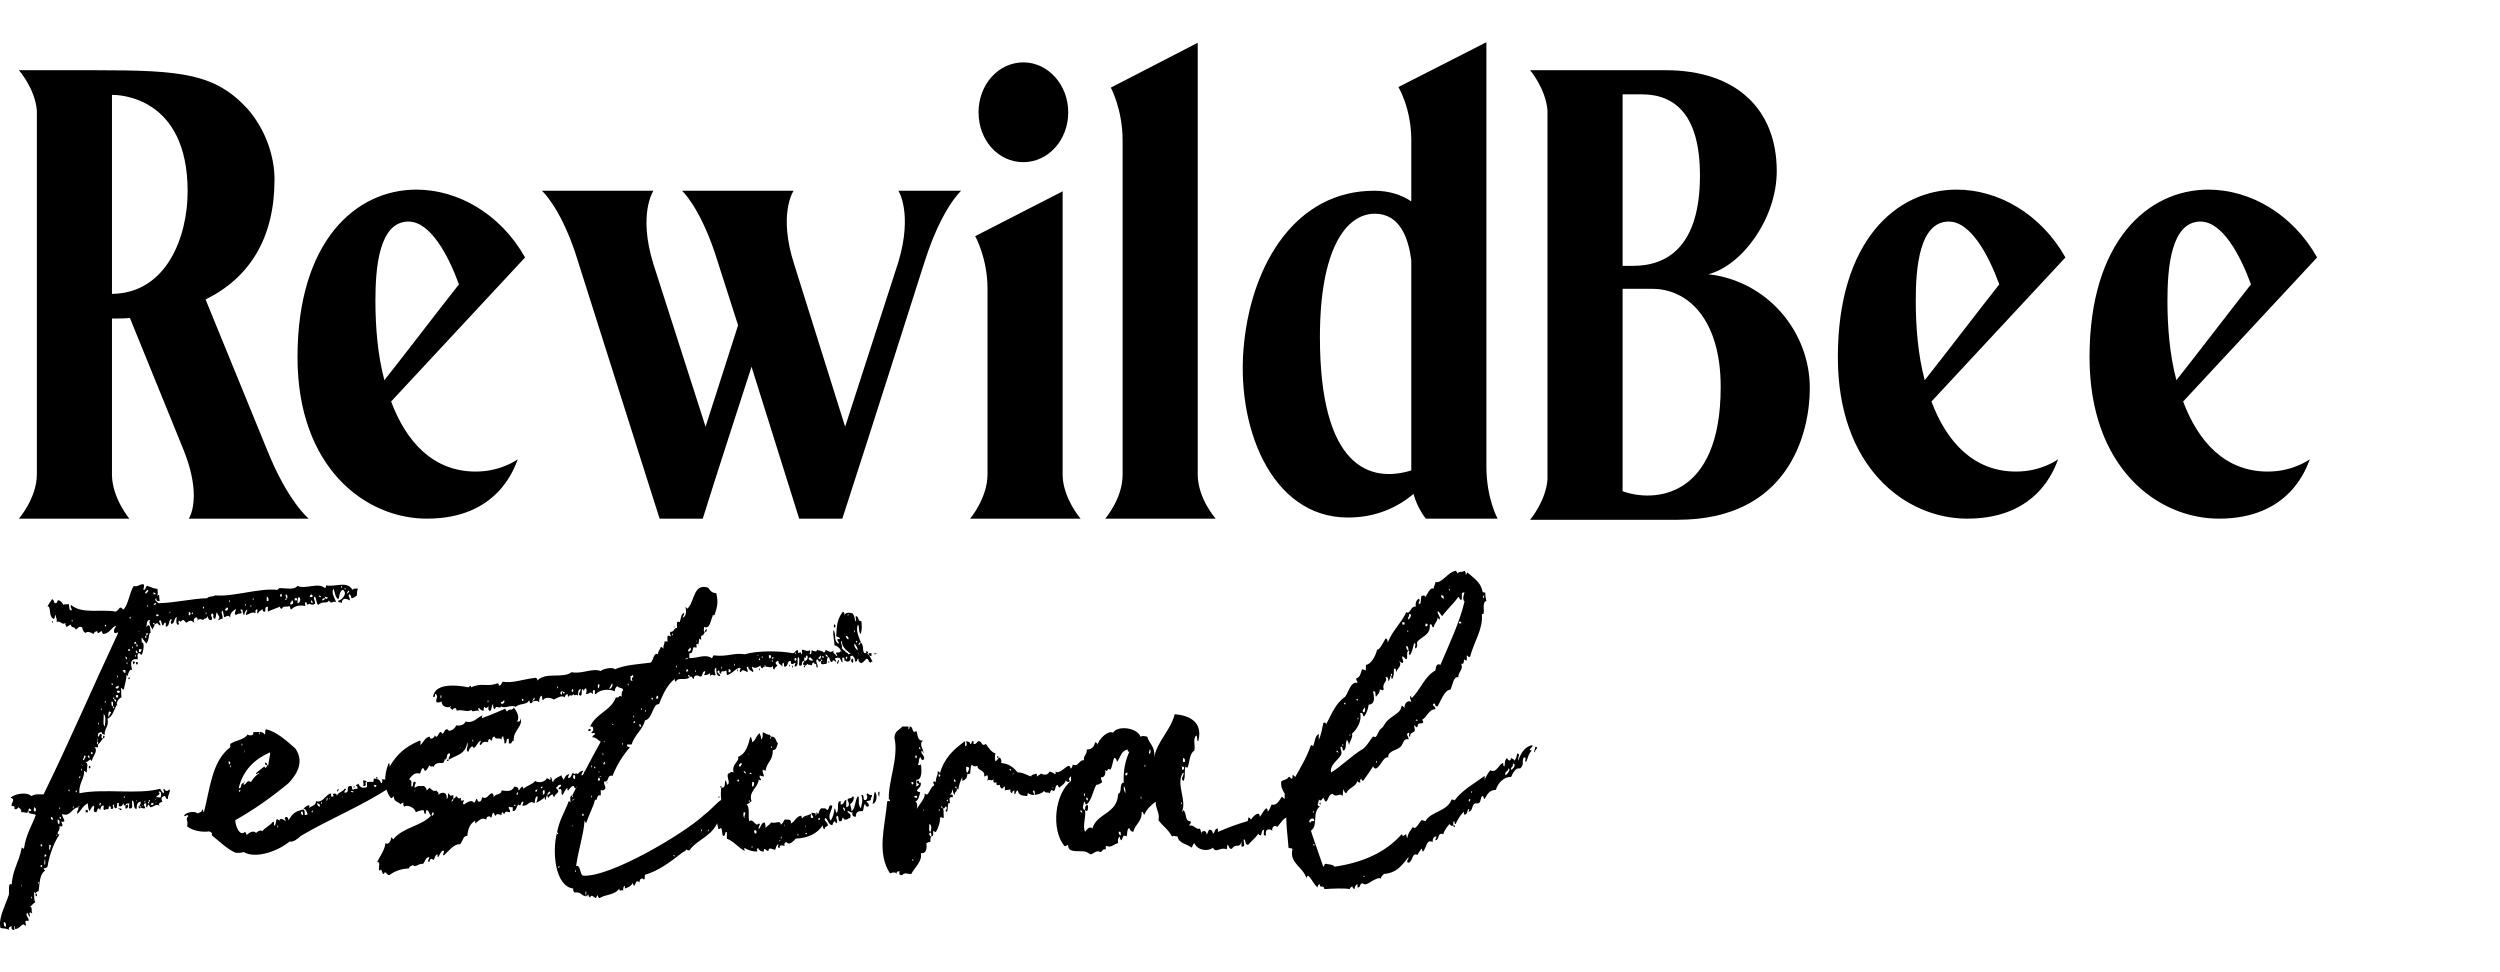
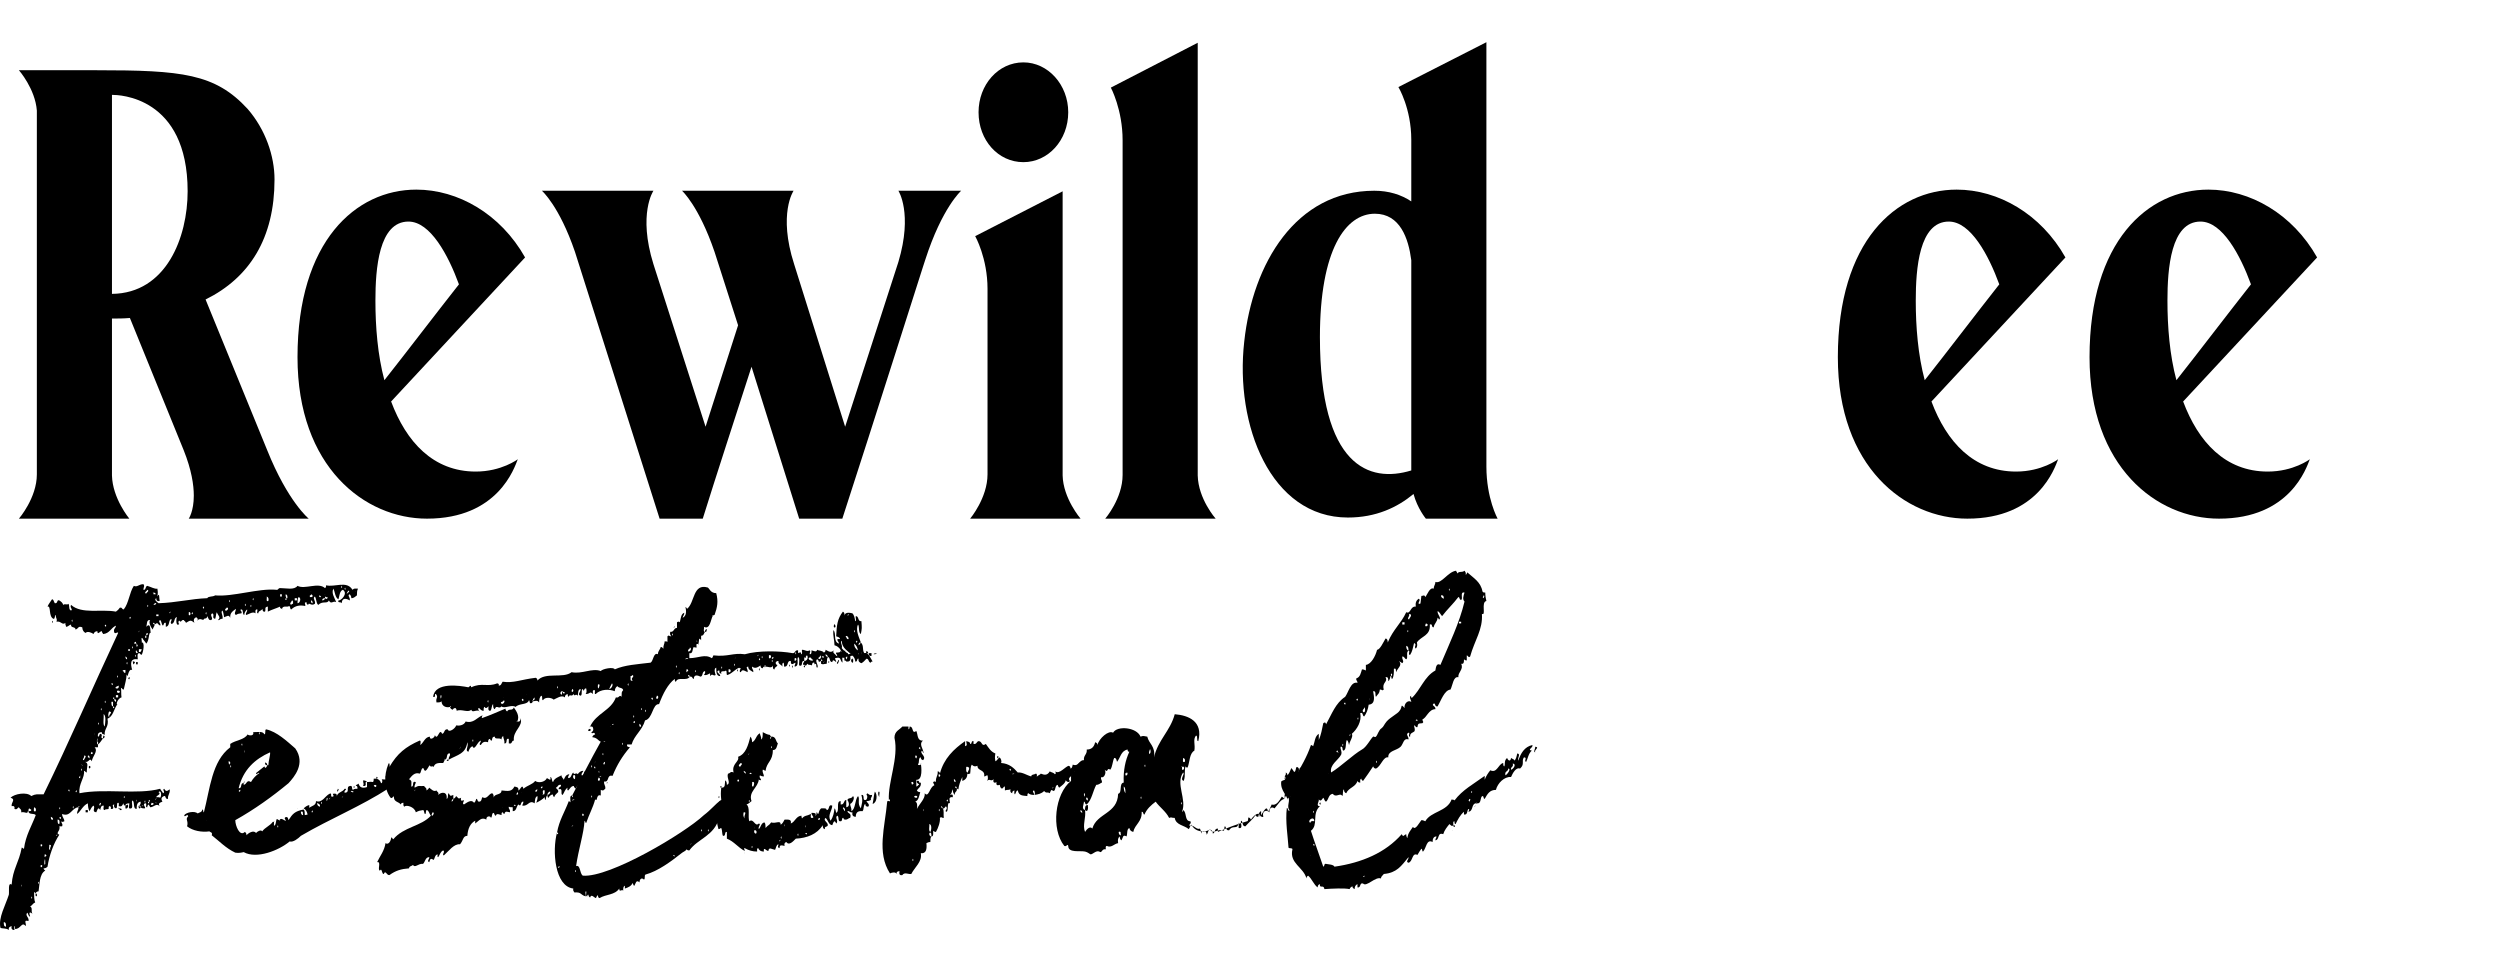
<svg xmlns="http://www.w3.org/2000/svg" width="100%" height="100%" viewBox="0 0 1800 700" version="1.1" xml:space="preserve" style="fill-rule:evenodd;clip-rule:evenodd;stroke-linejoin:round;stroke-miterlimit:2;">
  <g>
    <path d="M192.409,324.193l-44.394,-108.564c31.883,-15.74 49.641,-44.394 49.641,-86.367c-0,-16.951 -6.458,-35.919 -19.372,-50.852c-23.408,-25.426 -47.22,-27.847 -108.968,-27.847l-55.695,-0c0,-0 11.704,13.318 12.915,29.058l0,261.926c0,16.951 -12.915,31.884 -12.915,31.884l79.506,-0c0,-0 -12.107,-14.53 -12.511,-31.076l0,-113.004c4.036,-0 8.072,-0 12.915,-0.404l38.744,95.246c5.65,14.126 7.265,25.022 7.265,32.691c-0,11.3 -3.633,16.547 -3.633,16.547l86.367,-0c0,-0 -14.932,-12.108 -29.865,-49.238Zm-111.793,-255.872l0.404,-0c4.036,-0 54.08,0.807 54.08,69.416c0,33.094 -15.336,73.453 -54.484,73.856l0,-143.272Z" style="fill-rule:nonzero;" />
    <path d="M307.431,373.431c51.255,-0 62.959,-36.727 65.38,-42.78c0,-0 -11.704,8.878 -30.268,8.878c-30.673,0 -50.045,-21.39 -60.942,-50.448l96.457,-103.721c-17.758,-31.479 -48.43,-48.834 -78.295,-48.834c-43.587,0 -85.56,37.13 -85.56,120.672c-0,79.103 48.43,116.233 93.228,116.233Zm-13.319,-213.9c15.74,-0 28.655,24.215 36.323,45.201c-16.547,20.987 -38.34,49.641 -53.677,69.013c-4.843,-18.161 -6.457,-38.34 -6.457,-57.309c0,-23.004 2.422,-56.905 23.811,-56.905Z" style="fill-rule:nonzero;" />
    <path d="M646.845,137.334c0,-0 10.493,16.143 0,51.255l-38.34,118.654l-36.726,-117.04c-11.704,-36.322 -0.404,-52.869 -0.404,-52.869l-80.313,-0c-0,-0 12.107,10.896 23.408,43.99l16.95,52.87l-23.408,73.049l-37.533,-117.04c-11.3,-36.322 -0,-52.869 -0,-52.869l-80.313,-0c-0,-0 12.511,10.896 23.811,43.99l60.941,192.107l31.076,-0c9.686,-31.076 23.408,-73.049 35.112,-109.372l34.305,109.372l31.076,-0c21.793,-66.996 59.73,-186.86 59.73,-186.456c12.108,-37.534 25.83,-49.641 25.83,-49.641l-45.202,-0Z" style="fill-rule:nonzero;" />
    <path d="M711.015,341.547c0,16.951 -12.511,31.884 -12.511,31.884l79.506,-0c0,-0 -12.511,-14.53 -12.915,-31.076l0,-204.618l-62.959,32.287c0,-0 8.879,15.74 8.879,37.937l0,133.586Zm-6.457,-260.715c-0,20.179 14.125,35.919 32.287,35.919c17.757,-0 32.286,-15.74 32.286,-35.919c0,-19.776 -14.529,-35.919 -32.286,-35.919c-18.162,-0 -32.287,16.143 -32.287,35.919Z" style="fill-rule:nonzero;" />
    <path d="M808.279,341.951c0,16.95 -12.511,31.48 -12.511,31.48l79.506,-0c0,-0 -12.511,-14.126 -12.915,-31.076l0,-311.568l-62.555,32.287c-0,0 8.475,15.74 8.475,37.937l0,240.94Z" style="fill-rule:nonzero;" />
    <path d="M970.52,372.623c20.179,0 35.515,-7.264 47.219,-16.95c2.825,10.493 8.879,17.758 8.879,17.758l51.659,-0c0,-0 -8.072,-14.53 -8.072,-37.534l0,-305.513l-63.362,32.287c-0,-0 9.282,15.336 9.282,37.936l0,44.395c-7.265,-4.843 -16.143,-7.668 -26.637,-7.668c-56.501,-0 -87.577,52.466 -93.631,108.564c-6.861,60.134 18.968,126.725 74.663,126.725Zm19.372,-218.742c18.161,-0 24.215,17.757 26.233,33.497l0,151.344c-30.269,9.283 -65.784,-2.825 -65.784,-96.053c-0,-62.959 18.565,-88.788 39.551,-88.788Z" style="fill-rule:nonzero;" />
-     <path d="M1101.68,374.238l106.143,-0c79.909,-0 95.246,-62.152 95.246,-94.843c-0,-40.358 -30.269,-77.084 -73.049,-81.927c24.618,-6.458 49.237,-40.359 49.237,-74.26c0,-44.798 -29.462,-72.645 -79.91,-72.645l-97.667,-0c-0,-0 11.3,13.318 12.511,29.058l0,265.559c-1.211,15.739 -12.511,29.058 -12.511,29.058Zm80.313,-306.321c24.215,0 41.973,14.933 41.973,58.52c-0,50.851 -23.408,64.977 -48.027,64.977l-7.668,-0l0,-123.497l13.722,0Zm7.668,140.044c25.83,-0 49.238,22.197 49.238,70.627c-0,81.121 -48.834,83.139 -70.628,75.067l0,-145.694l21.39,-0Z" style="fill-rule:nonzero;" />
    <path d="M1416.48,373.431c51.255,-0 62.959,-36.727 65.38,-42.78c0,-0 -11.704,8.878 -30.268,8.878c-30.673,0 -50.045,-21.39 -60.942,-50.448l96.457,-103.721c-17.758,-31.479 -48.43,-48.834 -78.295,-48.834c-43.587,0 -85.56,37.13 -85.56,120.672c-0,79.103 48.43,116.233 93.228,116.233Zm-13.319,-213.9c15.74,-0 28.655,24.215 36.323,45.201c-16.547,20.987 -38.34,49.641 -53.677,69.013c-4.843,-18.161 -6.457,-38.34 -6.457,-57.309c-0,-23.004 2.421,-56.905 23.811,-56.905Z" style="fill-rule:nonzero;" />
    <path d="M1597.69,373.431c51.255,-0 62.959,-36.727 65.381,-42.78c-0,-0 -11.704,8.878 -30.269,8.878c-30.672,0 -50.044,-21.39 -60.941,-50.448l96.456,-103.721c-17.757,-31.479 -48.43,-48.834 -78.295,-48.834c-43.587,0 -85.56,37.13 -85.56,120.672c0,79.103 48.43,116.233 93.228,116.233Zm-13.318,-213.9c15.74,-0 28.654,24.215 36.322,45.201c-16.546,20.987 -38.34,49.641 -53.676,69.013c-4.843,-18.161 -6.458,-38.34 -6.458,-57.309c0,-23.004 2.422,-56.905 23.812,-56.905Z" style="fill-rule:nonzero;" />
    <path d="M202.902,438.362c1.211,-2.825 3.633,-0.807 5.247,-2.018c1.211,0.404 0.404,2.422 1.614,2.422c2.825,-2.825 6.458,-3.229 10.09,-2.422c-0,-2.017 -1.211,-2.421 0.807,-2.825c0,1.211 0.404,1.615 1.211,2.018c0.403,-2.421 2.018,1.211 4.843,-0.807c0.807,-2.018 -2.018,-4.036 -0,-5.246c1.211,1.614 0.807,4.843 2.421,6.053c3.229,-3.228 6.458,-0.403 7.668,-3.228c1.615,3.228 2.826,-0 5.247,1.21c-1.211,-3.228 -3.632,-6.457 -2.018,-9.686c1.211,2.422 1.211,6.458 3.632,7.668c0.808,-2.421 0.808,-6.053 3.229,-6.86c4.036,2.825 -1.614,8.071 -3.229,7.668c-0.807,2.018 2.018,0.807 2.422,2.018c-0,-4.036 3.229,-3.633 5.65,-2.018c0.807,-2.018 -2.018,-3.633 0,-4.44c0.807,0.807 1.211,1.615 1.211,2.825c2.018,0 2.825,-1.21 4.036,-2.018c-0,-1.614 -0,-3.632 0.807,-4.843c-2.825,0 -2.422,-0.403 -4.036,0.808c-4.036,-6.861 -12.915,-1.615 -18.968,-3.229c-0,0.807 -0,1.614 -0.808,2.018c-4.843,-4.44 -14.529,1.211 -19.775,-1.615c-2.422,3.229 -8.072,1.615 -12.511,1.615c-1.615,-0 -1.211,1.614 -2.825,1.211c-12.512,-1.211 -31.48,5.246 -43.991,4.035c-1.614,1.211 -4.843,0.404 -5.65,2.018c-11.704,0.404 -22.197,3.229 -35.112,3.633c-0.807,-0.808 -3.632,-2.422 -1.615,-3.633c0,1.615 0.808,2.422 2.422,2.018c-0.404,-2.421 0,-6.457 -1.614,-3.228c0.403,-2.826 0.403,-2.826 -0,-5.651c-2.018,0.404 -4.44,-1.21 -7.265,-2.018c-1.614,0.404 -0.807,3.229 -2.825,2.826c0,-1.615 1.211,-2.826 0,-4.036c-3.229,-0 -4.439,2.421 -6.861,1.21c-3.229,4.843 -3.632,12.512 -7.264,16.951c-1.615,-0 -0.808,-1.614 -2.825,-1.211c-0.808,1.211 -1.615,2.018 -2.826,2.825c-10.493,-2.018 -24.618,2.018 -32.286,-4.843c-1.211,2.018 1.614,3.229 -0,4.036c-2.018,-0.403 -0.808,-4.036 -2.018,-4.843c-0.807,1.211 -2.018,-0.403 -3.633,0.807c-0.403,-1.614 -1.614,-2.421 -2.825,-3.228c-2.018,-0.808 -0.807,2.421 -3.228,2.018c-0.807,-1.211 -0.807,-2.826 -2.018,-2.826c-1.211,2.018 -2.422,3.229 -3.229,5.247c2.825,-0.807 0.404,7.265 4.44,8.879c1.21,-0.404 0.403,-2.422 1.614,-2.825c-0.404,2.421 1.211,2.421 0.403,4.843c3.229,-0.807 4.036,2.825 6.458,0.807c-0.404,1.211 0.403,1.614 0.403,2.825c1.615,0 2.018,-1.211 3.633,-1.614c-0.404,2.825 3.228,1.21 3.228,3.632c2.422,-0.807 1.615,-2.825 4.843,-1.614c0,2.018 1.211,3.632 2.422,4.036c1.211,-1.615 4.843,-0 5.65,0.807c0.404,-0.807 0.807,-2.018 2.825,-2.018c0,3.228 2.018,-0.404 3.229,-0c-0,1.211 0.807,1.211 0.807,2.018c4.843,-0.404 5.65,-4.44 9.282,-6.054c0,2.018 -2.018,2.018 -1.21,4.843c0.807,1.614 2.421,-0.807 2.825,0.404c-18.162,38.744 -35.112,78.295 -53.677,116.232c-4.843,-0 -5.65,-0.404 -8.879,1.211c-3.229,-3.229 -12.107,-1.615 -14.932,1.21c4.035,1.211 0.403,3.229 0.807,6.054c1.614,-0.403 2.421,0.404 2.018,2.018c2.018,0.807 2.018,-0.807 3.228,-1.211c0.404,1.211 2.018,1.211 1.615,3.633c2.018,-0.404 2.825,0.403 4.439,0.403c0,-0.807 0.404,-1.211 0.807,-1.211c0,-0.807 0,-2.018 0.807,-2.018c0,0.808 1.211,0.404 1.211,1.211c0,0.807 -1.211,0.807 -2.018,0.807c0,2.825 4.036,1.211 5.247,2.825c-2.825,7.669 -7.265,14.529 -8.475,24.216c-0.808,-0 -0.808,-0.808 -1.615,-0.808c-2.018,10.897 -6.457,15.337 -7.264,26.637c-2.825,-2.018 -1.615,4.843 -2.018,7.264c-2.422,7.669 -7.668,16.547 -6.054,23.812c1.211,0.807 4.036,-0 6.054,1.614c-0.404,-2.018 0.807,-2.421 2.018,-2.825c-0.404,1.614 -0,2.825 2.018,2.825c-0,-1.211 -0.404,-2.825 0.403,-2.825l0,2.018c4.036,0.404 4.843,-5.65 7.668,-2.018c0.807,-1.614 -2.018,-4.843 2.018,-3.632c0.807,-2.422 -2.825,-4.036 -0.807,-6.054c0.807,1.211 0.807,2.825 2.018,2.825c-0.807,-2.421 -0.807,-4.036 1.614,-2.018c-1.21,-2.421 0.404,-4.036 -1.614,-5.246c1.614,-0.807 2.018,-2.422 3.632,-2.825c-0.807,-2.018 -0.807,-4.843 -0.807,-7.668c0.404,0.403 0.807,0.807 1.211,0.807c0.403,-0.807 1.211,-1.211 2.018,-1.211c0.807,-4.44 0.403,-12.511 4.843,-14.933c-0.404,-0.403 -1.211,-0.807 -1.211,-1.614c1.211,-0 2.018,-0.404 2.825,-1.211c1.211,-8.071 4.44,-16.95 8.475,-23.004c-3.228,-1.211 1.211,-2.825 0,-6.054l2.018,0c0.807,-2.018 -0.807,-2.018 -0.403,-3.632c0.807,0.807 0.807,0.403 2.018,-0c-0,-2.018 -1.615,-2.825 -1.615,-5.247c6.054,2.422 6.861,-4.439 11.704,-4.843c0,-0.403 0,-0.807 0.807,-0.807c0,0.404 -0.403,0.807 -0.807,0.807c0.404,2.018 -1.21,2.422 -0.807,4.843c2.825,-2.421 4.036,-6.053 7.668,-7.668c0,2.422 0.404,4.44 1.211,5.65c0.807,-1.614 1.614,-3.228 2.825,-4.035c1.614,1.614 -1.614,4.439 2.018,4.843c0.807,-1.615 1.211,-4.44 2.825,-1.615c0.404,-1.614 0.404,-3.228 2.422,-3.228c0.403,0.807 -0.808,3.228 0.807,3.228c0.403,-0.807 1.614,-0.403 2.825,-0.807c-0,-0.807 -0,-1.614 0.403,-2.018c2.825,0.404 -0.403,2.422 2.422,2.018c1.614,-1.211 -1.211,-2.825 1.211,-3.229c-0.404,1.615 -0,2.422 1.21,2.825c1.615,-0.403 0,-4.035 1.615,-4.035c0.807,-0 0.403,1.614 0.403,2.421c2.825,0.807 2.422,-1.211 3.633,-2.018c-0.404,1.211 0.403,1.615 1.21,1.615c0,-1.211 1.211,-1.615 2.825,-1.615c0,1.615 -1.21,4.44 1.211,3.632c2.018,-0.403 -0.403,-5.246 1.211,-5.65c1.614,1.615 -0,6.054 2.825,6.054c0,-2.825 0.404,-4.843 2.825,-5.247c0.404,1.615 -0.403,2.018 -0.807,2.826c0.807,-0 0.807,0.403 0.807,1.21c0.807,0.807 1.614,0.807 3.229,0.807c0.403,-1.21 -2.018,-2.825 -0,-3.632c2.018,-0.403 -0.404,3.229 1.614,2.825c0,-1.21 0.404,-1.614 1.211,-2.018c-0,1.211 0.807,1.211 0.807,2.018c2.825,0 4.439,-3.228 6.861,-0.807c-1.211,-2.018 0,-2.421 2.018,-3.229c-1.211,-2.018 -0.807,-3.228 1.211,-4.035c1.614,-0.404 0.403,2.421 2.825,2.017c-0.404,-2.825 1.614,-3.632 1.211,-6.86c-2.018,1.614 -2.826,1.614 -4.036,-0.404c-1.615,0.807 1.21,2.421 -0.807,3.229c-0.404,-1.211 -1.615,-2.018 -2.018,-3.229c-16.144,4.439 -39.955,-0.404 -58.117,3.229c-0.807,-6.861 4.036,-11.301 3.229,-16.144c0.807,0 1.211,1.211 2.018,1.211c0,-4.843 1.614,-6.457 -1.211,-7.668c2.825,0.807 3.229,-3.632 4.843,-0.404c0.404,-3.632 4.843,-7.264 2.018,-10.089l2.422,-0l-0,-2.018c-0.807,-0.404 -0.807,-1.211 -0.404,-2.018c-0.403,-0 -0.807,-0.807 0,-0.807c0,-0.404 0,-1.211 0.404,-1.615c-0,0.808 -0,1.615 -0.404,1.615l0,0.807c0.807,-0 0.404,0.807 0.404,2.018c1.614,-1.211 2.421,-2.825 3.632,-4.44c-2.825,0 0.807,-2.825 -2.018,-3.228c-0.807,0.403 -0.404,2.018 -1.614,2.018c-0.404,-2.422 0.807,-3.229 2.825,-3.229c-0.404,1.614 1.211,1.211 2.018,2.018c-0.404,-4.843 3.228,-5.65 2.018,-11.704c4.035,-1.614 4.439,-6.457 6.861,-10.09c-0.808,-1.21 1.21,-4.843 3.228,-5.246c-0.403,-3.229 0,-3.633 -0.403,-6.861c0.807,-0 0.807,1.211 2.018,1.211c0.807,-4.036 2.018,-7.265 2.018,-10.897c1.21,4.036 0.807,-4.44 4.035,-3.229c-1.21,-4.439 -1.614,-8.475 4.036,-7.668c0,-1.614 -0.807,-4.439 1.211,-4.439c0.404,0.403 0.807,1.21 1.614,1.21c1.211,-2.018 2.422,-9.282 0,-8.879c0.404,-0.807 -0.807,-3.632 0.404,-3.228c0.807,1.614 2.018,2.421 2.825,4.036c2.421,-2.018 1.614,-8.476 3.229,-7.668c-0.404,-2.826 -0,-7.669 -3.229,-4.44c0.807,-1.614 -0,-5.247 2.825,-4.843c-1.211,1.614 0.404,5.247 2.018,6.861c-0,-1.614 1.211,-2.018 1.211,-3.632c-0.807,-0 -1.615,-1.211 -0.807,-1.211c0.807,-0 0.807,0.404 0.807,1.211c2.825,-2.018 1.614,-0.404 4.036,0.807c0.807,-1.614 -2.018,-3.229 -0,-4.036c1.21,1.211 0.807,3.229 2.018,4.036c0.807,-0.807 0.403,-2.422 2.017,-2.018l0,2.825c3.229,-0.404 1.615,-4.843 4.036,-5.65c0.404,2.018 -1.21,2.018 0,3.632c2.825,-0.403 1.615,-4.843 4.036,-4.843c-0.807,1.211 -0.807,7.265 1.614,4.843c-0.807,-0.403 -0.807,-2.018 0,-2.421c1.615,2.018 1.211,-0.808 3.229,-0.404c0.404,0.807 1.211,0.807 1.614,2.018c2.826,-1.614 3.229,-2.422 6.054,-0c-0.807,-2.018 -0.403,-3.229 1.211,-4.036c0.807,0.404 1.211,0.807 1.211,2.018c1.614,-1.211 2.825,-0.404 4.036,0c0.403,-2.018 2.421,0 2.825,-2.825c0.807,1.211 0.807,3.229 2.825,2.825c2.018,-1.211 -1.615,-3.632 0.807,-4.843c2.018,1.211 -0.807,3.229 2.018,4.036c0.807,-2.018 0.403,-3.229 1.211,-4.843c0.807,2.421 3.228,3.632 0.807,5.65c1.614,0.404 1.211,-1.211 3.228,-0.807c0.808,-2.422 -1.614,-4.843 0,-6.054c0.808,1.211 0.808,3.229 1.211,4.843c2.422,-0.807 3.229,-2.018 4.44,0.404c-0.404,-3.633 2.018,-4.843 4.035,-6.458c0,2.018 -1.614,3.229 0,4.44c2.018,-1.211 2.018,-0.807 4.036,-1.211c0.807,-1.614 -2.018,-2.421 0,-2.825c1.615,0.404 0.404,3.632 2.018,4.036c0,-1.615 0.807,-2.825 2.018,-4.036c0.404,2.018 -1.211,2.018 -0.807,4.036c2.018,-0.404 4.843,-2.825 6.861,-1.211c-0,-1.211 -0.404,-2.421 0.807,-2.825c1.614,-0.404 -0.807,3.229 1.211,2.825c-0,-2.018 2.421,-1.614 2.825,-3.229c0.404,0.404 -0,2.422 2.018,2.018c0.807,-1.614 -0.807,-3.228 2.018,-3.632l-0,3.632c3.228,-1.614 5.246,-2.018 8.879,-3.632c-0.404,1.211 0.403,1.211 1.21,1.614Zm42.78,-15.739c0.808,-2.826 0.808,2.825 0,-0Zm6.054,0.807c0.404,0.403 -0.403,-0.404 0,-0Zm-3.632,0.403c0.807,-2.421 0.807,2.825 -0,0Zm-142.869,3.633c-2.018,-0.808 0.807,-2.018 0.807,-2.825c2.018,0.807 -0.807,2.017 -0.807,2.825Zm118.654,-1.615c0.403,0.807 -0.404,0 -0,0Zm26.636,-0.403c3.229,-0.807 -3.228,4.439 0,0.403c0,0 -0.403,-0.403 0,-0.403Zm5.247,0.403c0.404,0.807 -0.404,0 -0,0Zm-145.29,0.807c-0.808,0 -0.404,-0.807 -0,0c0.807,0 1.614,0.404 1.614,1.211l-1.614,0l-0,-1.211Zm123.496,1.211c0.404,0.807 -0.403,0 0,0Zm-32.286,1.615l-0,-1.615l1.21,0l0,1.615l-1.21,-0Zm4.439,1.21c0,-0.807 -0.807,-1.21 -0.404,-2.825c1.211,0.404 1.211,1.211 1.211,2.825l-0.807,0c0.807,2.825 -2.018,0.404 0,0Zm16.951,-2.018c0.807,0 0.807,-0.403 0.807,-0.807c1.211,0.404 1.614,1.211 0.807,2.018l-1.614,0l-0,-1.211Zm8.071,0.808c-1.21,2.017 -2.421,-2.422 0,-0Zm-37.937,3.228c-2.018,0.807 -0.807,-2.018 -1.21,-3.228c1.21,0.403 1.614,1.614 1.21,3.228Zm40.762,-2.018c0,-2.421 0.808,0 2.018,-0.807c-0.403,1.614 -0.807,1.614 -2.018,0.807c0,0.807 -0.807,1.615 -2.018,1.615c0,-1.211 0.808,-1.615 2.018,-1.615Zm-33.901,0c0.404,0.404 -0.403,-0.403 0,0Zm14.126,3.633c-0,-2.018 -0,-3.633 0.807,-4.44c2.018,0.404 1.211,4.44 -0.807,4.44Zm-32.287,-2.826c0.807,-2.825 0.807,2.422 0,0Zm30.269,0.808l-0,-1.615l1.614,0l0,1.615l-1.614,-0Zm-47.22,0.403c0.808,-2.421 0.808,2.825 0,0Zm41.973,0c0.404,0.404 -0.403,0 0,0Zm2.825,2.825c-2.018,-0.807 0.404,-2.421 0.404,-3.228c1.211,-0 0.807,1.614 0.807,2.421c-0.807,0 -1.211,0.404 -1.211,0.807Zm15.337,-1.21c-1.211,-0 -1.211,-1.211 -1.211,-2.018c0.807,-0 1.211,0.807 1.211,2.018Zm-114.618,1.21c0.403,-0.807 1.21,-1.614 2.017,-1.21c0,0.807 -0.807,1.21 -2.017,1.21Zm65.784,0c0.807,-2.825 0.807,2.825 -0,0Zm-70.224,0.807c0.807,-2.825 0.807,2.422 0,0Zm74.26,0c0.807,-2.825 0.807,2.422 -0,0Zm-12.511,0.404c0.403,0.404 -0.404,0 -0,0Zm-120.672,0.807c0.403,0.404 -0.404,-0.403 -0,0Zm98.878,0c1.614,-2.825 0.807,2.422 0,0Zm16.143,0.807c0.808,0 0.808,-0.403 0.808,-0.807l1.21,0l0,1.211c-0.403,-0 -0.403,0.404 -0.807,0.807l-1.211,0l0,-1.211Zm13.722,0c0.404,0.404 -0.403,-0.403 0,0Zm-53.676,2.422c2.421,-1.614 -1.615,2.421 -0,-0Zm13.721,2.018l0,-2.018c1.615,-0.807 1.615,3.229 0,2.018Zm2.018,-1.211c1.615,-2.421 0.807,2.422 0,0Zm10.09,0c0.807,-2.825 0.807,2.825 -0,0Zm-35.516,2.018l0,-1.211l1.615,0l-0,1.211l-1.615,-0Zm-19.372,1.211c1.615,-2.422 0.808,2.421 0,-0Zm-41.569,2.018c0.807,-2.422 0.807,2.825 0,-0Zm4.036,3.632c0.404,0.403 0,-0.404 0,-0Zm19.776,-0c1.21,-2.422 1.614,2.421 -0,-0Zm24.618,4.036c2.018,-1.615 -2.018,2.421 0,-0Zm5.247,2.825c-0,-3.229 2.825,-0.404 -0,-0c0.807,4.036 -2.018,1.211 -0,-0Zm-2.018,-0c0.404,0.403 -0.404,-0.404 0,-0Zm-5.247,6.054c-3.228,0.807 0.404,-3.229 0,-0c0.404,-0 0.404,-0 0.404,0.403c2.018,0.807 -0.807,3.632 0,0c-0.404,0 -0.807,0 -0.404,-0.403Zm-2.825,2.825c0.808,-2.825 0.808,2.421 0,-0Zm-2.825,2.421l0,-1.211l1.211,0l0,1.211l-1.211,0Zm7.668,0.807l0,-2.018l2.018,0c0,1.211 -0.807,1.211 -0.807,2.018l-1.211,0Zm-0.807,0c-0.403,2.018 -2.018,0 -1.211,-1.21c0.404,-0 0.404,1.21 1.211,1.21Zm-2.018,2.825c0.807,-2.825 0.807,2.422 0,0Zm-5.65,2.422c-0.807,-0 -1.211,-0.807 -1.211,-2.018c0.808,0.404 1.211,0.807 1.211,2.018Zm-0.403,2.825c0.807,-2.825 0.807,2.825 -0,0Zm-0.808,6.861c-1.614,0.404 -0.807,-1.211 -2.018,-1.211c0,-0.807 1.211,-0.807 2.018,-0.807l0,2.018Zm-6.053,2.825c0.807,-2.825 0.807,2.422 -0,0Zm-4.036,5.247c0.807,-2.422 1.614,2.825 -0,-0Zm2.825,2.825c0.403,-0.807 1.211,-1.211 2.421,-1.615c0.404,2.422 -1.614,2.422 -2.421,1.615Zm3.229,2.421c0.403,1.615 -2.422,1.615 -2.018,0c-0,-0.807 1.614,-0.403 2.018,0Zm-2.826,4.44l0,-1.615l1.615,0l-0,1.615l-1.615,-0Zm-1.21,1.21c-2.018,0 0.403,-2.825 -0,0c1.21,0 1.614,0.808 1.21,2.018c-0.807,-0.403 -1.21,-0.807 -1.21,-2.018Zm-6.861,2.018c0.807,-2.825 0.807,2.825 -0,0Zm6.053,3.229c-1.21,0 -1.21,-1.614 -1.21,-3.229c2.018,-0.807 0.807,2.018 1.21,3.229c2.018,0.404 -0.403,2.825 0,0Zm-8.878,2.018c0.807,-2.422 0.807,2.825 -0,-0Zm6.053,5.65c-1.21,-0.403 -0.403,-3.632 0,-4.036c3.229,0.807 -0.403,1.615 0,4.036Zm-3.228,6.861c-1.615,-1.614 -0.404,-6.054 -0.807,-8.879c2.017,0.807 1.21,6.458 0.807,8.879Zm-4.843,-2.018c0.807,-2.825 0.807,2.422 -0,0Zm-2.422,7.265c-0.807,4.036 0.404,-2.825 0,-0Zm-6.457,3.228c0.807,0.808 -0,0 -0,0Zm4.439,9.686c2.422,2.018 -2.421,2.422 0,0Zm-5.65,6.054c-2.018,-0.403 0.807,-1.614 0,-3.229c2.825,-0.403 0,2.422 0,3.229Zm2.825,-2.018l0,-1.211c1.211,-0.403 1.211,0.808 1.211,2.018c-0.404,-0.403 -0.404,-0.807 -1.211,-0.807Zm-4.036,5.65c-0.807,0 -0.403,-1.21 0,0c0.808,-0.403 0.404,0.808 0,0Zm-0.807,3.229c0.807,-2.825 0.807,2.825 0,0Zm-0.807,4.843c0,-0.807 1.211,-0.403 0,0c0.807,2.825 -2.018,0 0,0Zm-10.09,5.247c0.404,0.403 -0.403,-0.404 0,-0Zm7.669,2.825c0.403,0.403 -0.404,-0.404 -0,-0Zm-6.054,2.018c0.807,-2.422 1.614,2.421 -0,-0Zm5.246,0.807c1.615,-2.825 0.808,2.018 0,-0Zm58.116,4.036c0,-1.211 4.036,-2.018 1.615,-3.633c2.018,-2.017 2.421,2.826 1.211,4.036c-0.404,-0.403 -1.615,-0.403 -2.826,-0.403Zm-23.407,-0c0.807,-2.825 0.807,2.421 -0,-0Zm23.004,1.21c2.018,-1.614 -1.614,2.422 -0,0Zm-14.126,1.211c0.404,-2.421 0.404,2.825 0,0Zm9.283,0.807c-0.807,-2.825 2.018,0 -0,0c0.807,2.826 -2.018,0 -0,0Zm-3.229,0c0.807,-2.825 0.807,2.826 0,0Zm8.475,0.808c-0.807,-0 -0.403,-1.211 0,-0c0.808,-0 0.404,0.807 0,-0Zm-40.358,2.018c-1.211,-0.404 -0.404,-1.211 0,-2.018c1.211,0.403 0,1.21 0,2.018Zm37.13,-2.018c4.036,0.807 -2.422,3.228 -0,-0Zm-6.054,2.018c0,0.403 -0.807,0.403 -1.211,0.403c0,-0.403 0.807,-0.403 1.211,-0.403Zm-50.852,1.21c0.808,-2.825 0.808,2.825 0,0Zm-26.636,2.825c-2.018,0.808 -1.211,-1.614 -1.211,-2.825c1.211,0.404 1.614,1.211 1.211,2.825Zm16.95,-2.018c0.808,-2.825 0.808,2.422 0,0Zm-4.439,8.072c-1.614,0.404 -1.614,-0.807 -1.614,-2.018c0.807,0.404 1.614,0.807 1.614,2.018Zm4.439,-1.211c1.211,-2.421 2.018,2.422 0,0Zm0,4.44c-1.21,-0 -1.21,-1.615 -1.21,-3.229c1.614,0 1.614,1.614 1.21,3.229Zm-3.228,1.614c0.403,0.404 -0.404,-0.403 -0,0Zm2.018,6.054c-0,0.403 -0.808,0.403 -1.211,0.807c-0,-0.807 0.807,-0.807 1.211,-0.807Zm-12.108,6.861c2.825,-0 -0.807,3.632 0,-0Zm6.861,4.036c-1.614,-0 -0.404,-2.422 -0.807,-3.633c2.825,0 -0,1.615 0.807,3.633Zm-9.686,2.018c0.404,0.403 -0.404,-0.404 0,-0Zm6.054,3.228c-0.807,0 -0.404,-1.21 -0.404,-2.018c0.807,0 1.211,0.404 1.211,1.211c-0.807,0 -0.807,0.404 -0.807,0.807Zm-0,4.843c-0.807,2.018 -0.807,-2.018 -0.404,-2.825c0.404,-2.018 0.404,2.018 0.404,2.825Zm-5.247,-2.018c0.404,0.404 -0.403,-0.403 0,0Zm-8.072,2.018c0.404,0.404 -0.403,-0.403 0,0Zm10.09,0.807c2.825,0 -0.807,3.633 0,0Zm-2.018,11.301c0.404,0.403 -0.403,-0.404 0,-0Zm0,1.614c0.807,-2.825 0.807,2.422 0,0Zm-12.107,2.018c0.403,-2.825 0.403,2.422 -0,0Zm7.264,8.475c0.807,-2.421 0.807,2.825 0,0Zm-18.161,20.987c-1.614,-0 -1.614,-1.615 -1.614,-3.229c1.614,0 1.614,1.614 1.614,3.229Zm198.563,-228.833c0.808,-0.403 0.404,0.808 0,0Zm-4.843,1.211c-0.403,-0.403 0.404,0.404 0,0Zm-55.694,6.861c0.403,0.807 -0.807,0.404 -0,0Zm-104.932,1.211c0.807,-2.422 0.807,2.825 -0,-0Zm87.578,2.825c-0.404,-0.404 0.403,0.403 -0,-0Zm-29.462,25.829c0.404,0.807 -0,2.018 0.807,2.018c0,-0.403 0,-0.807 0.807,-0.807c0,-0.807 -0.403,-1.614 -1.614,-1.211Zm2.421,0.404l0,1.614l1.211,0l0,-1.614l-1.211,-0Zm-1.614,3.632c0.404,-2.825 -0.403,4.036 0,0Zm-2.018,5.247c-0.403,-0 0.404,0.403 0,-0Zm-2.018,2.825c1.615,-2.825 1.211,2.421 0,-0Zm-8.071,18.968c-0,-0.807 0.807,-0.403 -0,0Zm-10.09,24.215l0.404,0c0.807,-0.403 1.21,-1.614 -0,-2.018c-0.404,0.808 -0.404,1.211 -0.404,2.018Zm-9.686,17.758c-0.404,-0.403 0.404,0.404 -0,0Zm-0.404,2.018c2.825,0.404 -0.807,4.036 0,0Zm55.291,25.022c0,0 0.404,0.404 0,0Zm-29.058,3.633l0,2.017c1.615,0.808 2.825,-2.421 1.211,-2.825c0,0.808 -0.807,0.404 -1.211,0.808Zm10.09,-0l-0.404,-0c-0.807,1.21 0.808,3.228 1.211,1.21c-0.403,0 -0.807,-0.403 -0.807,-1.21Zm-14.933,2.017c-0.807,0 -0.403,-1.21 0,0Zm0,0l0,0.404c0.808,0 0.808,0.404 0.808,0.807l1.21,0c0.404,-1.211 -0.807,-1.211 -2.018,-1.211Zm-23.811,1.211l-0,1.615l1.614,-0l0,-1.615l-1.614,0Zm-14.529,5.65c-0.404,-0.403 0.403,0.404 -0,0Zm-21.39,54.081c2.421,1.614 -0.807,4.439 -0,-0Z" style="fill-rule:nonzero;" />
    <path d="M197.252,591.724l-0.807,0c-2.018,2.826 -5.65,4.036 -7.668,6.861c-0.807,-1.614 -4.036,0.404 -4.439,1.211c-1.615,-2.421 -5.651,0 -6.861,1.614c-0,-1.21 -0.404,-2.017 -1.211,-2.421c-3.632,3.632 -6.861,-4.439 -6.861,-8.475c13.722,-7.668 26.636,-16.951 38.34,-26.637c4.036,-4.439 12.512,-14.125 4.843,-25.022c-6.053,-5.247 -13.318,-12.108 -20.986,-13.722c-1.211,0.404 0,3.229 -1.211,3.632c-1.21,-2.421 -4.036,-1.614 -8.071,-1.614c0.807,3.229 -3.633,2.421 -4.036,1.614c-2.422,4.036 -8.476,4.036 -12.511,6.861l-0,2.422c-13.319,10.089 -14.529,29.865 -18.969,46.816c-0.807,-0 0,-2.018 -1.211,-2.018c0,2.018 -2.018,2.018 -3.228,2.825c-2.422,-2.018 -8.072,-0.807 -9.686,1.21c-0,2.422 2.421,-1.614 2.825,0.808c-2.422,2.421 0.403,3.228 -0.807,7.264c4.035,3.229 10.493,4.44 16.143,3.632c0.404,0.808 2.422,0.404 1.614,2.825c5.247,4.036 10.09,9.283 16.951,12.512c2.421,0.403 4.439,-0 6.054,-0.404c9.282,5.247 25.425,-1.211 33.094,-7.668c2.421,0.807 6.053,-2.018 8.071,-4.036c21.39,-12.511 42.78,-20.986 63.363,-34.305c4.036,1.211 5.247,-5.65 10.09,-6.457c-0,-2.421 1.21,-4.036 2.421,-5.247c-2.825,-0.403 -3.632,1.211 -4.439,2.826c-3.229,-1.211 -4.44,-0 -7.668,-1.615c0.403,2.825 0.403,4.843 -1.211,6.861c0.807,-3.632 -3.632,-2.421 -4.843,-2.825c1.211,-0.404 1.211,3.229 -0,2.825c-0.404,-1.614 -1.614,-2.825 -3.229,-3.229l-2.018,0c0,0.808 0,2.422 -0.807,2.422c-2.018,-0.404 -1.614,-0 -4.036,-0l0,3.632c-3.632,1.211 -5.65,0 -6.054,-2.825c0,0.807 -0.403,0.807 -0.807,0.807c-0.403,0.404 -1.21,0.404 -1.21,1.211c1.21,-0.404 1.21,1.211 1.21,2.018c-1.614,-0 -2.421,-0 -3.228,0.807c-1.211,-0.403 -0,-3.229 -2.018,-2.825c-3.633,0.404 0.403,4.843 -4.036,4.843c-0.807,-1.614 2.825,-2.825 -0,-2.825c-1.211,2.421 -5.247,2.421 -5.65,5.65c0.403,-2.018 -0.807,-2.421 -2.825,-2.018c-0,0.807 1.21,1.615 -0,2.018c-2.422,0.807 -0,-3.229 -2.422,-2.018c-3.229,1.615 -5.247,6.861 -9.686,5.247c0,3.229 -2.825,3.229 -4.843,4.843l0,-2.018c-1.614,0.404 -2.825,1.211 -4.036,2.421c1.615,0.808 2.422,2.422 2.825,4.44c-0.403,-0 -1.21,0.403 -2.018,0.403c0,-1.614 0,-3.228 -0.807,-4.035c-6.457,1.21 -8.071,3.228 -10.897,7.668c-0.403,-1.211 -0.403,-2.825 -2.421,-2.018c-1.211,1.211 1.614,2.421 -0,2.421c-0.807,-0.403 -3.229,-2.421 -4.036,-0.403c0.404,-0 0.807,0.403 0,0.403l0,-0.403c-1.211,-0 -1.211,-0.807 -2.018,-0.807c-0.807,1.614 -0.403,4.439 -2.018,4.843l0,-2.826Zm-10.897,-63.766c0.808,-2.825 0.808,2.825 0,0Zm-12.511,8.072c0.807,-2.422 0.807,2.825 0,-0Zm2.422,4.843c-0.807,4.036 -0,-2.825 -0,-0Zm6.054,0.807c0.403,0.404 -0.404,-0.404 -0,-0Zm-6.861,22.197c-2.825,-0.403 -0.808,4.036 -3.633,3.632c3.229,-13.318 11.704,-20.986 22.601,-25.829c0.404,1.614 -1.211,6.457 -1.211,9.282l-0.807,0c-0.403,1.615 -1.614,2.826 -2.018,0.808l-6.053,4.843c0.403,2.018 1.21,-0.808 2.421,-0c-2.421,1.614 -4.439,3.632 -6.054,6.457c-3.228,-2.018 -2.825,1.614 -5.246,2.018l-0,-1.211Zm-15.74,-18.161c0.403,0.403 -0,-0.404 -0,-0Zm5.65,4.843c-0.807,-0.404 -0.807,-1.614 -0.807,-2.422c1.211,0 1.211,0.808 1.211,1.615c-0.404,-0 -0.404,-0 -0.404,0.807Zm0.404,1.211c0.807,-2.825 0.807,2.825 -0,-0Zm-2.018,3.228c0.403,0.404 -0,0 -0,0Zm27.847,0.807c0.404,0.404 -0.404,-0.403 0,0Zm-6.054,3.229c-0.403,4.036 0.404,-2.421 0,0Zm96.457,2.018c0.404,0.807 -0.404,0 -0,0Zm-124.304,1.614c0.404,0.404 -0.404,-0.403 -0,0Zm25.829,0c0.404,0.404 -0.403,-0.403 0,0Zm86.771,4.036c-0.404,0 -0.807,-0.807 -1.211,-0.807c0.404,-1.614 3.229,-0.404 1.211,0.807Zm-95.65,2.018c0.404,0.404 -0.403,-0.403 0,0Zm-2.825,0.807c2.018,-2.825 1.211,2.018 0,0Zm82.735,0.404c-0.403,1.211 -1.211,-0 -2.018,-0c0.807,-1.211 1.211,-0 2.018,-0Zm-103.721,1.614c0.404,0.404 0,-0.403 0,0Zm95.65,2.422c-0,-0.807 1.21,-0.404 -0,-0c-0,0.807 -0.808,0.403 -0,-0Zm-11.301,0.807c1.614,-2.018 -0.403,5.247 0,-0Zm2.018,-0c2.018,-1.614 -1.614,2.421 0,-0Zm-4.036,2.825c0.404,0.404 -0.403,-0.404 0,-0Zm-2.018,0.404c0.807,-2.422 0.807,2.825 0,-0Zm-0.807,2.825c-1.211,-0.404 -2.018,-0.807 -2.018,-2.825c0.807,0.807 2.422,0.807 2.018,2.825Zm-8.072,2.018c0.404,0.403 -0.403,-0.404 0,-0Zm2.018,1.614c1.615,-2.825 0.808,2.018 0,-0Zm-6.053,2.421c-1.211,0 -1.615,-1.21 -1.615,-2.421c2.018,-0.807 1.211,1.211 1.615,2.421Zm-82.332,2.826c0.808,0.403 0,-0.404 0,-0Zm12.512,1.21c0.403,0.404 -0.404,0 -0,0Zm51.255,2.018c0.403,0.404 -0,0 -0,0Zm-0,2.018c0.807,-2.421 0.807,2.825 -0,0Zm-7.265,-43.991c0,-1.21 -0.403,-1.614 -1.614,-2.017c-0,1.614 0.403,2.017 1.614,2.017Zm92.825,4.036c-0,1.211 -1.211,1.211 -1.211,2.018c1.211,0.807 2.825,-1.614 1.211,-2.018Zm8.878,0.807c-0.403,-0.403 0.404,0.404 0,0Zm0.808,1.211c-1.615,-0.403 -3.229,2.018 -1.615,2.018c0,-0.807 1.615,-0.403 1.615,-2.018Zm-16.951,1.615c-1.211,1.614 2.018,2.017 2.018,0.403c-1.211,0 -1.211,-0.807 -2.018,-0.403Zm-6.861,2.017c-0.807,-2.825 2.018,-0.403 0,0Zm-92.421,1.211c0,-0.403 0.404,0.404 0,0Zm85.56,1.211c-0.403,-0.807 -1.614,-1.211 -2.825,-1.211c0,2.422 0.807,2.018 0,4.036c3.229,0.404 1.211,-2.421 2.018,-2.825l0.807,-0Zm-88.788,0.807c0.403,0 0.403,-0.807 0.807,-1.211c-0.807,0 -0.807,0.808 -0.807,1.211Zm79.102,2.825c0.807,-2.825 0.807,2.422 0,0Zm-11.3,1.211c-0,0.807 -1.211,1.614 -0,2.018c-0,-0.807 1.211,-1.614 -0,-2.018Zm-29.058,14.125c-0.404,0 0.403,0.808 -0,0Zm-16.951,9.686c-0.403,-0.807 0.807,-0.403 0,0Z" style="fill-rule:nonzero;" />
    <path d="M372.408,519.483c2.018,-4.036 -0.807,-7.668 -2.422,-10.09c-1.21,2.825 -3.632,0.404 -4.843,2.825c-0.807,-0.403 -1.21,-1.21 -1.21,-2.018c-6.861,2.825 -10.09,4.44 -16.951,6.861c-0.404,-1.21 0.404,-1.21 0.404,-2.018c-4.036,1.615 -6.458,6.054 -12.108,4.44c-1.211,2.825 -4.843,3.229 -6.861,2.825c-0.403,2.018 -5.246,5.65 -6.054,2.825c-2.825,-0.404 -2.018,2.825 -4.035,3.229c-2.018,-4.843 -3.229,5.65 -5.247,0.807c0.404,1.614 -3.632,4.439 -3.632,1.211c-3.633,0.403 -4.44,4.439 -6.861,6.053c-0,-0.807 0.807,-3.228 -0.404,-3.228c-10.089,4.439 -16.143,9.282 -21.793,18.968c0.403,-0.807 -0,-4.036 -0.808,-2.018c-3.228,8.072 -3.228,17.758 1.615,24.215c1.614,1.211 2.018,-2.421 2.421,-0.403c0,3.632 3.633,3.228 4.843,5.246c0.404,-0.807 0.807,-1.21 2.018,-1.21c0,0.807 -0.403,2.421 0.807,2.825c0.808,-1.615 7.265,-0 8.072,4.036c2.422,-1.211 2.825,-1.211 5.247,-1.615c1.21,0.404 0.403,2.825 1.614,2.825c0.807,-0.403 0,-2.825 1.211,-2.825c1.614,0.807 1.614,2.825 2.825,4.036c-6.861,7.668 -19.776,8.072 -27.04,16.951c-0.807,-0 -0.404,-1.211 -1.615,-1.211c0,2.421 -2.018,5.65 -4.035,4.036c-0.808,5.65 -4.036,9.282 -6.054,13.722c3.228,-0.808 -0,5.65 2.018,6.053c1.614,-2.421 1.21,2.825 2.825,2.422c1.211,-3.229 2.018,1.211 4.036,0.807c4.439,-3.229 8.475,-4.439 14.125,-4.843c0,-1.614 2.018,-1.614 2.825,-2.422c1.614,2.422 3.632,-1.21 7.265,-0.807c1.614,-1.614 1.614,-4.843 4.439,-4.843c0.404,1.211 -2.018,2.825 0,3.633c0.807,-2.826 1.211,-2.826 3.229,-1.615c0.807,-1.211 0.807,-3.632 2.825,-4.036c-0,1.211 -0.404,2.018 0.403,2.018c1.211,-1.614 1.615,-4.036 3.633,-4.843c1.614,1.211 -1.211,2.825 0.403,3.633c3.633,-3.229 7.265,-8.476 11.704,-8.072c2.422,-2.825 2.018,-6.054 5.247,-6.054c0.403,-5.247 2.018,-8.879 5.65,-10.897l0,2.018c2.825,-2.018 4.439,-4.843 8.072,-2.825c-0.404,-2.825 3.228,-2.825 3.228,-1.211c1.211,-0.807 0.404,-3.632 2.018,-3.632c0.807,0.807 0.404,2.018 1.615,2.018c0.403,-2.018 2.421,-0.807 4.035,-0.404c0,-1.21 0,-2.017 0.808,-2.017c0.403,-0 0.403,1.21 1.21,1.21c0.808,-2.421 1.615,-1.614 4.036,-1.21c0.404,-2.422 -1.21,-2.018 -0.807,-4.036c0.807,0.403 1.614,0.403 2.825,0.403l0,2.825c2.825,0 2.422,-3.228 4.036,-4.843c2.422,2.422 1.211,-2.421 3.632,-2.018c0,1.615 -0.807,2.018 -0.807,2.826c4.44,0.807 4.843,-4.44 8.879,-1.615c0.404,-1.614 -0,-4.439 2.018,-5.246c0.403,2.017 -0.404,3.228 -0.807,4.843c2.421,-1.211 4.439,-2.422 6.053,-4.036c0,0.807 0,1.614 0.808,2.018c-0,-1.615 0.403,-2.825 1.21,-3.633c-0.403,-1.21 2.018,-3.228 2.018,-2.018c-0.403,1.211 -0.807,1.615 -2.018,2.018c0,1.211 0,2.018 0.808,2.018c0.403,-1.21 1.614,-2.018 2.825,-2.421c0.403,0.403 0.403,1.614 1.21,2.018c0.404,-1.615 1.615,-2.422 2.826,-3.633c0.403,-2.017 -1.211,-2.017 -1.615,-3.228c1.615,-0.404 1.211,-2.422 3.632,-2.018c0.404,2.018 -2.017,1.211 -1.614,3.229c3.632,-1.211 0.807,3.632 2.825,4.035c1.211,-1.614 1.615,-4.035 3.632,-5.246c-0.403,0.807 -0.403,2.018 0.404,2.018c1.211,-1.211 2.018,-3.229 4.036,-3.229c-0,0.807 0.807,1.614 1.614,2.018c0,-2.422 4.036,-4.036 4.44,-2.018c2.825,-2.018 5.246,-4.843 7.668,-4.843c-1.615,-0.404 -1.615,-2.018 -0,-2.018l-0,2.018l1.211,0c-0,-1.614 0.403,-2.825 1.614,-3.632c0.403,0.403 0.807,0.807 2.018,0.807l-0,-2.018c-1.615,0.404 -1.211,-1.211 -2.018,-1.211c-0,0.807 -0.404,1.211 -0.807,1.211c-0,-1.211 -0.404,-1.614 -1.211,-2.018c-0,2.018 -0.807,3.229 -2.825,2.825c-0.404,-2.421 1.614,-2.825 -0.807,-3.632c-2.018,2.825 0.403,6.861 -2.825,7.668c-0.404,-1.614 1.21,-4.843 -0.404,-5.65c-0.404,1.614 -0.404,3.229 -2.018,2.825c-0.404,-1.614 0.807,-2.018 1.211,-3.229c-2.018,0 -3.229,1.211 -4.036,2.422c-1.211,-1.615 -2.825,1.211 -3.229,-1.211c-1.614,1.211 -1.21,4.036 -3.632,4.036c-0.404,-1.211 0.404,-1.614 0.807,-2.825c-2.825,0.403 -3.228,2.421 -4.036,4.036c-0.403,-1.211 -1.614,-1.615 -1.614,-3.229c-2.018,1.211 -5.247,2.018 -6.054,4.843c-1.21,-0.404 -0.403,-3.229 -2.018,-3.632c0.808,3.632 -1.21,1.21 -2.421,0.807c-1.615,3.229 -6.458,3.632 -8.475,2.018c-1.615,2.421 -5.651,3.228 -8.476,5.65c-0.807,-4.036 -2.421,1.211 -3.632,1.211c0.404,-2.422 -1.211,-2.422 -2.825,-2.825c-2.018,4.035 -4.843,3.228 -9.283,2.825c0,3.632 -5.246,2.018 -5.65,5.246c0,-1.21 0,-2.825 -1.21,-3.228c-2.422,0.403 -3.633,4.843 -6.861,2.825c-0.808,0.807 -0.404,3.228 -2.422,3.228c-1.614,0 -0.807,-2.018 -2.018,-2.018c-0.403,1.211 -0.807,2.422 -1.614,2.826c-2.018,-2.826 -5.247,-0 -7.265,1.21c-2.018,-0.807 1.211,-2.825 -0.807,-3.228c-0.403,1.614 -2.018,-0 -1.211,-1.615c-2.421,1.211 -2.018,0 -3.632,-1.21c-0.403,0.807 -0.807,1.614 -2.018,2.017c0,1.211 -0.403,1.615 -1.211,2.018c0,-1.21 0.404,-1.614 1.211,-2.018l0,-2.825c-2.421,1.211 -2.421,0.404 -3.228,-1.21c-1.211,0.403 -0,3.632 -1.615,4.035c0.807,-5.246 -3.632,-5.246 -6.054,-2.825c0.808,-2.018 -0.807,-2.018 -1.21,-3.228c-2.018,1.21 -3.633,-0.807 -5.247,-2.018c-0.403,0.807 -1.211,1.614 -2.018,2.018c0.404,-2.018 -1.211,-2.018 -1.614,-3.229c-3.632,0.404 -3.229,-0.807 -6.861,1.211c-0.404,-2.018 0.807,-2.422 0.807,-4.036c-3.229,-1.211 -0.807,3.632 -3.229,3.229c0,-3.229 0.808,-4.036 -1.614,-5.247c2.018,-2.421 4.036,-5.247 7.668,-4.036c1.211,-0.807 0.807,-3.632 2.422,-4.036c0.807,0.404 0.403,1.615 1.614,2.018c1.614,-0.807 2.018,-2.825 3.229,-4.036c0.807,2.018 1.614,0 2.825,1.211c0.807,-3.228 4.439,-2.825 6.861,-2.825l1.21,-2.421c-0.807,-0 -0.403,-1.211 0,-0c2.422,-0.404 0.404,-4.843 3.633,-4.44c0.403,2.422 -1.211,2.018 -0.807,4.44c6.457,-3.633 12.107,-4.036 13.318,-12.512c1.211,3.229 -2.018,6.054 0.807,6.861c0.404,-1.614 1.211,-3.228 2.825,-4.035c0.404,0.403 0.404,1.21 1.211,1.21c2.018,-1.21 2.421,-4.036 4.843,-5.246c0.403,1.21 -2.018,2.825 -0,3.228c1.211,-2.018 2.421,-2.825 5.246,-2.018c0,-1.614 0.404,-2.421 1.615,-2.421c-0.404,0.807 0.403,1.211 1.211,1.211c-0,-1.615 0.403,-2.825 2.017,-2.825c0,2.421 3.229,0.403 4.843,2.018c0,-1.211 0.404,-2.018 1.211,-2.422c0,2.018 1.211,2.825 0.807,5.247c2.826,0.403 0.404,-4.036 3.229,-3.229l0,3.229c2.825,0.807 1.614,-2.018 3.632,-2.018c-0.807,-7.265 6.861,-10.09 4.843,-16.144c0,1.615 -0.403,2.825 -2.421,2.422c-0,0.403 -0.404,0.807 -0.404,-0l0.404,-0Zm-32.287,13.722c0.807,-2.825 0.807,2.825 0,-0Zm-8.879,5.246c1.615,-3.228 -1.211,3.229 0,0Zm-0.807,2.825c0.404,0.404 0,-0.403 0,0Zm83.542,19.776c-1.211,-0.404 -1.614,-1.211 -1.211,-2.825c2.018,-0.807 1.211,1.614 1.211,2.825Zm-5.247,4.036c0.404,0.403 -0.403,-0.404 0,-0Zm-25.829,2.018c0.404,0.403 -0.404,-0.404 0,-0Zm6.457,-0c2.018,-2.825 1.211,2.018 0,-0Zm-90.806,2.018c-0,-0.807 1.211,-0.404 -0,-0c0.403,0.807 -0.807,0.403 -0,-0Zm4.843,-0c0.404,0.403 -0.404,-0.404 -0,-0Zm83.542,-0.807c-0.404,3.632 -3.229,0.807 -0,-0Zm4.036,3.632c-0,-1.211 -0.807,-3.632 1.21,-2.825c0,1.21 0,2.018 -0.403,2.825l-0.807,-0c-0,0.807 -1.211,0.403 -0,-0Zm-15.74,-1.615c0.404,0.404 -0.404,0 -0,0Zm-2.825,2.018c-1.211,-0.403 -0,-1.21 -0,-2.018c1.211,0.808 0.403,1.211 -0,2.018Zm-18.969,1.615c-0.403,4.036 0.404,-2.825 0,-0Zm17.758,6.054c-0.403,0.807 -0.403,-0 -1.211,-0c0,-0.808 1.211,-0.808 1.211,-0Zm-9.282,1.21c0.403,0.404 -0.404,0 -0,0Zm-50.448,6.054c-1.615,0 -0,-2.018 -0,-2.421c1.614,-0 0.403,2.017 -0,2.421Zm18.564,18.968c0.404,0.404 -0.403,0 0,0Zm-6.86,-59.326c-0.404,2.421 -3.229,-0.404 -0,-0Zm0.807,2.018c-0.404,-0.404 0.403,0.403 -0,-0Zm107.757,7.264c-0.807,-2.825 2.018,0 -0,0Z" style="fill-rule:nonzero;" />
    <path d="M513.259,443.205c0.403,0 0.403,-0.403 1.211,-0.403c2.017,-5.65 2.825,-9.686 1.21,-15.74c-4.036,0 -4.843,-3.229 -6.053,-4.036c-10.897,-3.229 -9.283,10.897 -14.933,15.336c-0.404,-0.403 -0.404,-1.21 -1.211,-1.21c0.807,2.825 0.807,6.457 -2.018,7.668c0.404,-1.615 1.211,-2.018 1.211,-3.633c-2.421,0.808 -2.421,4.036 -3.229,6.861c-0.807,-0.807 -1.21,-0.403 -2.018,0l0,4.036c-2.421,0 -2.018,3.229 -4.843,2.825c-0.403,1.615 0,2.422 0.808,3.229c-2.018,0 -1.615,-1.211 -2.826,0l0,4.036c-0.403,-0.404 -1.21,-0.404 -2.017,-0.404c-0,2.018 -1.211,2.825 -0.808,5.247c-0.807,-0.404 -0.807,-1.211 -2.018,-1.211c-0.403,2.018 -2.017,2.825 -2.017,5.247c-3.229,-1.615 -3.229,4.843 -5.247,6.053c-9.686,1.211 -18.565,1.615 -25.829,4.843c-0.808,-2.017 -8.879,-0.403 -10.09,1.211c-6.054,-2.421 -13.722,2.422 -20.986,0.807c-6.054,4.843 -18.969,-0.403 -24.619,6.054c-0,-1.211 -0.404,-1.614 -1.211,-2.018c-10.493,1.211 -16.143,4.036 -23.811,2.825c-0.808,0.808 -0.808,2.825 -2.825,2.825c0.403,-1.21 -0.404,-1.614 -1.211,-1.614c-6.861,2.825 -10.897,-0.807 -18.565,2.825c-0.404,-2.018 -0.807,-0.807 -2.018,0c-6.054,-1.211 -24.215,-4.036 -25.426,6.861c2.422,0.807 0.404,-2.421 2.018,-2.018c2.018,2.825 -0.403,2.422 0.404,6.054c1.614,-0 2.825,-0 3.632,-0.807c-0,3.632 3.632,4.843 6.054,4.036c-0,-0.404 -0,-0.808 0.807,-0.404c-0.404,0.404 -0.404,0.404 -0.807,0.404c0.403,1.21 0.807,1.614 2.018,2.018c0.403,-0.808 0.807,-1.211 2.018,-1.211c0.403,0.403 0.807,1.211 0.807,2.018c3.228,-1.615 8.071,1.614 10.493,-0.807c0.807,2.421 2.825,-0 5.65,0.807c-0.403,-0.404 -1.211,-2.018 0,-2.018c0.807,0.807 1.614,2.018 3.229,2.018c-0,-1.211 -0,-2.825 0.807,-2.825c0.807,2.018 2.421,-0.404 2.825,-0.404c-0.404,1.614 -0.404,3.229 1.211,3.229c1.211,-1.211 0.807,-4.036 2.018,-4.843c-0,1.614 -0,3.228 1.21,3.632c1.211,-3.632 2.826,0.404 4.843,-2.018c2.018,2.018 7.265,-1.614 10.09,0.404c2.825,-2.825 8.475,-1.211 9.686,-4.843c0.807,0.807 0,2.825 2.018,2.018c0,-0.404 0.807,-0.404 0.807,-1.211c-0.403,-0 -0.807,-0.404 0,-0.807c0,-0.808 0.404,-1.211 1.211,-2.018c-0,1.21 -0,2.421 -1.211,2.018l0,0.807c2.422,-0.404 3.229,-0.807 4.44,0.807c-0,-2.018 0.403,-4.036 1.614,-4.843c1.211,0.404 -0,3.229 1.211,3.229c1.21,-2.422 6.054,-2.018 7.668,-0.404c2.018,-0.807 5.65,-3.632 8.072,-1.614c-0,-1.615 0.807,-2.018 2.017,-2.422c0,0.807 0,1.615 0.808,2.018c0.403,-2.421 2.421,0.404 3.228,-2.018c1.615,2.422 1.211,-0.807 3.229,1.211c0.404,-2.018 -0,-4.439 2.018,-4.843c0.403,2.018 -2.825,4.036 -0,4.843c1.614,-0.404 -0,-4.439 1.614,-4.843c1.211,3.229 0.404,-0.807 2.422,-0.404c0.403,1.615 0.403,3.229 -0.404,4.036c3.632,0 2.825,-2.421 5.247,0c-0,-1.211 -0.404,-2.825 0.807,-2.825c1.614,-0.403 -0.404,3.229 1.211,2.825c3.632,-3.632 9.686,-3.632 13.722,-2.018c-0,-1.614 0.807,-3.228 2.017,-3.632c0.808,1.614 3.633,0.807 4.036,2.825c-1.614,2.018 -0.807,1.614 -1.21,4.843c-1.615,-2.018 -1.615,1.211 -4.036,0.404c-3.633,9.686 -14.126,11.3 -18.565,20.986c1.211,0 2.018,0 2.018,0.807c0.807,2.018 -0.404,2.825 -1.211,3.633c1.211,1.21 2.018,-1.211 2.825,1.21c-1.211,0.404 -2.018,1.211 -2.018,2.018c3.632,0.404 4.036,2.422 6.054,3.229c-7.265,12.915 -13.722,25.829 -20.583,38.744c0.807,-0 0.807,1.211 0,1.211l0,-1.211c-2.018,-0 -1.211,2.825 -1.211,4.843c-0.403,-0 -0.807,-0.807 -1.21,-0.807c-3.229,8.475 -6.861,13.722 -8.476,22.601c2.018,-0 -0.403,2.825 0,-0c-3.632,13.318 -1.614,38.744 11.704,40.358c-0.403,1.614 0.404,2.018 0.807,2.825c5.247,-0.403 4.036,1.614 8.072,2.825c0.404,-1.211 -0.807,-3.632 0.404,-3.632c0.403,1.211 -0.807,3.632 0.807,3.632c-0,-0.807 -0,-1.211 0.807,-1.211c0,0.808 0.404,1.615 1.211,2.018c0.807,-2.825 2.825,0 4.036,0.404c0.807,-0.404 0.403,-1.614 1.614,-2.018c0,1.211 0.404,2.018 1.211,2.018c4.439,-2.825 10.897,-2.018 14.125,-6.861c0,3.229 2.018,-0 2.825,1.614c0,-1.614 0,-3.228 1.211,-3.632l0,2.018c2.422,-0.807 4.439,-1.614 5.65,-4.036c0.404,0.807 0.404,2.018 1.211,2.018c0.807,-1.211 1.211,-4.843 3.632,-2.421c0,-1.615 1.211,-4.036 3.229,-2.018c1.211,-0.404 -0,-3.229 1.211,-3.633c8.879,-2.421 18.161,-9.282 25.829,-15.336c0.807,-0.807 3.229,-1.614 3.632,-2.825c0.404,0.404 0.808,0.807 2.018,0.807c6.054,-8.475 18.162,-10.493 21.39,-23.408c2.018,0.404 0.404,2.422 0,2.825c3.633,0.404 2.825,-6.053 6.054,-4.035c0,-1.615 1.211,-2.018 0.807,-4.036l-0.807,-0c0,0.403 0,1.211 -0.404,1.211c-0.403,-1.615 0,-3.633 2.018,-3.229c0,0.807 -0.807,0.807 -0.807,2.018c1.211,-0.404 3.632,0.807 3.632,-0.807c-1.21,-0.404 -1.21,-5.651 0,-6.054c2.018,0.403 -2.017,2.825 1.211,2.018c1.615,-0.404 -1.211,-2.422 1.211,-2.422c1.614,4.036 -4.036,3.633 -2.018,6.054c6.457,-3.229 2.018,-12.915 9.686,-14.529c0.404,-3.632 -1.211,-5.65 -2.018,-8.072c-3.632,4.843 -7.668,4.843 -9.686,10.897c-4.036,-1.211 -7.264,4.439 -6.861,8.072c0.404,-1.615 0,-2.422 -1.211,-2.422c-3.228,2.422 -6.861,6.861 -11.704,10.493c-13.721,12.915 -67.802,45.202 -87.174,43.588c-2.421,-1.615 -1.614,-8.072 -4.843,-6.861c1.615,-11.704 5.65,-23.812 6.054,-32.691c0.807,0.404 0.404,1.615 1.211,1.615c2.018,-6.054 4.843,-10.897 6.457,-16.951c2.018,2.018 0.404,-4.036 4.036,-2.825l-0,-4.036c2.018,0.807 1.614,0.404 3.229,-0.807c0.403,-2.422 -1.211,-2.825 -0.808,-5.247c4.036,0.808 1.615,-5.246 6.054,-4.035c3.229,-8.072 7.265,-14.53 12.511,-20.583c-0.807,-0.404 -2.421,-0 -2.018,-2.018l3.229,-0c2.018,-6.861 7.668,-10.09 9.686,-17.354c5.65,-1.211 5.247,-12.108 10.09,-11.704c2.825,-7.668 6.457,-14.529 11.3,-18.162c0,0.808 0,2.018 0.807,2.018c1.615,-4.035 7.668,0 10.09,-3.632c-0.807,0 -1.614,0 -1.211,-1.211c0.807,0 1.211,0.808 1.211,1.211c2.018,-0.403 1.614,1.614 2.825,1.614c-0,-3.632 3.229,-2.421 4.843,-1.614c2.018,-0.403 0.807,-3.632 3.229,-4.036c0.403,1.615 -0.404,2.018 -0.808,2.825c2.422,0.404 3.229,-0.807 4.44,-1.21l-0,2.018c2.018,-2.422 2.018,0.403 4.036,-0.808c-0.404,-0.807 -1.615,-4.843 0.403,-5.246c0,2.825 0,6.054 2.825,6.054c0.404,-1.615 -3.632,-2.826 -1.21,-4.036c1.614,-0.404 -0.404,2.825 2.018,2.018c-0.808,-2.422 2.825,-0.808 3.228,-2.018c1.211,0.403 0,3.228 1.211,3.228c3.632,-1.21 5.247,-4.036 8.475,-5.246c0,0.403 0.807,0.403 1.211,0.403c-0.404,0.404 -1.614,2.825 0,2.825c0.807,-2.825 3.632,-0.403 4.843,0c0.404,-2.421 -2.018,-3.632 0.404,-4.035c-0,2.421 2.018,2.825 3.632,4.035c0.403,-2.018 -1.211,-2.018 -0.807,-4.035c2.018,1.614 3.632,0.807 6.053,-0.808c0,1.211 0.404,2.018 1.615,2.018c-0,-0.403 0.403,-1.21 1.211,-1.21c-0,-1.211 0.807,-1.615 0.807,-0c2.018,-0 4.439,1.614 5.246,-0.808c0,1.615 0,2.825 1.211,2.825c0,-2.017 2.018,-1.614 2.018,-3.228c-0.807,-0 -1.211,-0.807 -1.211,-1.615c0.404,-0.807 0.807,-1.21 2.018,-1.21c-0.403,2.421 2.018,2.421 2.825,4.036c0,-1.211 -0.403,-2.422 0.807,-2.826c0.404,0.808 0.404,1.615 0.404,2.826c3.632,0.403 1.614,-4.44 4.843,-4.036c0,3.632 1.614,2.018 3.229,1.21c0.403,1.211 -0.807,1.615 -0.404,2.826c3.632,-0.404 1.211,-5.247 2.422,-6.861c1.614,0.807 0.403,4.439 0.807,6.053c3.228,1.211 0.807,-3.632 3.632,-3.228l0,-2.825c1.614,2.018 0.404,-0.808 2.018,-1.211c1.211,1.614 0,4.036 -2.018,4.036c0,1.21 -1.211,1.21 -0.807,2.825c0.807,-0.404 1.211,-0 1.211,0.403c1.614,0.404 1.21,-1.21 2.018,-1.21c-0,1.21 2.421,0.403 2.825,1.21c0.807,-0.403 -0,-2.421 2.018,-2.018c-0,2.018 0.403,0.808 1.21,0.808c0.404,1.21 0,2.421 0.808,2.825c1.614,-1.211 -2.018,-4.843 -0,-6.054c2.017,0.807 -0,2.825 2.825,1.211c-0,-0.404 -0,-1.211 0.403,-1.211c0.404,0.807 1.211,1.211 -0.403,1.211l-0,2.018c2.018,0.807 1.614,-0 4.035,-0c0.404,-2.422 0,-3.229 0.808,-4.843c-1.211,-0.404 -1.615,-0.808 -1.615,-2.018c0.807,0.403 1.615,0.807 1.615,2.018c2.018,-0 0.807,3.632 3.228,3.632c0.404,-2.422 1.615,-0.807 2.825,-0c0,-1.211 -0.807,-1.614 -0.807,-2.825c4.843,-1.211 3.229,1.211 5.247,3.228c0.403,-1.21 -0.807,-4.439 0.807,-4.843c1.211,0.404 -0,3.229 1.211,3.633c2.018,-1.211 -0.807,-2.825 0.807,-3.633c2.018,0 -0.404,4.036 1.211,3.633c-0,-5.247 4.036,-2.422 4.843,-5.65c-1.211,-1.211 -2.825,0.807 -4.843,0.807c0.403,-1.615 -2.422,-0.404 -2.018,-2.825c-1.615,0.807 -2.018,2.421 -3.229,-0c0,1.614 -1.614,1.614 -3.229,1.614c-0.807,1.211 2.018,2.018 0,2.421c-0.403,-1.614 -3.228,-2.017 -1.614,-4.035c-2.421,2.018 -3.632,0.807 -6.054,-0.404c0,1.211 -0.403,1.614 -1.21,2.018c-1.211,-1.614 -3.633,-1.211 -4.843,-2.018c-0.404,2.018 -2.422,0.807 -4.036,0.404c-0,1.614 -0,2.825 -1.211,2.825c-0.404,-1.615 0.807,-1.211 -0,-2.825c-2.422,1.21 -3.229,-0.404 -5.65,-0.404c-0.404,0.807 0.807,3.229 -0.807,3.229c0.807,-2.018 -1.211,-1.211 -2.018,-0.807l-0,-2.018c-2.422,-0.404 -2.018,2.421 -4.036,2.018c-8.879,-1.615 -24.619,-2.018 -34.305,0.807c-8.475,-1.211 -12.107,2.018 -22.601,0.807c-0.403,0.403 -0.403,1.614 -1.21,2.018c-4.843,-3.229 -9.686,-0 -16.144,-0l0,-3.632c2.825,0.807 2.018,-3.229 3.229,-4.44c0.404,0.404 1.211,0.404 2.018,0.404c-0,-1.211 -0.807,-3.229 1.211,-2.422c0.807,-2.421 -0,-5.65 2.018,-2.825l-0,-3.229c2.017,0 2.017,-2.017 2.825,-2.825c-1.615,0 -0.404,-2.421 -0.808,-3.632c4.44,2.422 4.843,-5.247 6.458,-8.072c-0.404,0 -0.807,-0.403 -0,-0.403l-0,0.403Zm-23.408,6.861c0.807,0.404 -0,-0.403 -0,0Zm0.807,4.843c0.404,0.404 -0.403,-0.403 0,0Zm-6.861,2.018c0.807,-2.825 0.807,2.422 0,0Zm17.758,4.843c-0.807,0 -0.404,-1.21 -0,0c0.807,-0.403 0.403,0.807 -0,0Zm-6.054,7.265c-0.403,-2.018 1.211,-1.211 1.211,-2.825c1.614,0.403 0.403,3.228 -1.211,2.825Zm77.085,1.211c0.807,-2.422 0.807,2.825 -0,-0Zm7.668,0.807c0.403,0.403 -0.404,-0.404 -0,-0Zm-102.511,0.807c-0.403,4.036 0.404,-2.825 0,-0Zm67.803,-0c2.421,-1.614 -1.615,2.018 -0,-0Zm8.071,2.018l0,-2.018c2.018,-1.211 2.018,2.825 0,2.018Zm35.516,-0c0.403,-0.807 1.614,-0.807 1.21,-2.018c2.018,0.807 -0.403,4.036 -1.21,2.018Zm14.125,-1.615c0.404,0.808 -0.403,0 0,0Zm-54.887,0.808c0.807,-2.422 0.807,2.825 -0,-0Zm44.798,-0c-0.404,1.21 -0.808,-0 -1.615,-0c0.404,-0.808 1.615,-0.808 1.615,-0Zm-73.856,0.807c0.403,0.403 -0.404,-0.404 -0,-0Zm10.089,-0c-1.614,3.228 1.615,-3.632 0,-0Zm26.233,-0c2.018,-2.825 1.211,2.018 0,-0Zm26.637,-0c1.614,-1.615 1.614,0.807 3.228,1.211c0,1.21 -3.632,0.403 -3.228,-1.211Zm16.95,-0c0.404,0.403 -0.403,-0.404 0,-0Zm-103.721,-0c0,0.807 -1.211,0.403 -2.018,0.807c0,-0.807 1.211,-0.807 2.018,-0.807Zm50.852,0.807c0.807,-2.422 1.614,2.421 -0,-0Zm26.233,1.211c-0.807,-0 -0.404,-1.211 -0.404,-2.018c1.211,-0.404 1.211,0.403 1.211,1.211c-0.404,-0 -0.404,0.403 -0.807,0.807Zm12.914,-1.211c0.404,0.404 0,-0.404 0,-0Zm-29.865,1.211c0.807,-2.825 0.807,2.825 0,-0Zm37.534,0.807c-0,-0.807 0.807,-0.404 -0,-0c-0,0.807 -1.211,0.403 -0,-0Zm-9.686,0.403c0.403,0.404 -0,0 -0,0Zm-54.888,1.615c0.807,-2.825 0.807,2.421 0,-0Zm6.861,-0c0.404,0.403 -0.404,-0.404 -0,-0Zm20.179,-0c0.807,0.403 0,-0.404 0,-0Zm-10.089,0.403c0.403,0.404 -0,0 -0,0Zm-58.924,0.808c0.807,-2.826 0.807,2.825 0,-0Zm47.623,-0c0.404,0.403 -0.403,-0.404 0,-0Zm-14.932,0.807c0.807,-2.825 0.807,2.421 -0,-0Zm-24.619,3.228c-0.807,0 -0.404,-1.21 -0.404,-2.018c0.808,-0.403 1.211,0.404 1.211,1.211c-0.807,0 -0.807,0.404 -0.807,0.807Zm29.865,0l0,-2.018c2.018,-0.807 2.018,2.826 0,2.018Zm-24.215,-0.807c0.807,-2.421 0.807,2.825 0,0Zm-11.704,1.615c0.807,-2.826 0.807,2.421 0,-0Zm14.126,-0c0.403,0.403 -0,-0.404 -0,-0Zm-10.897,0.403c0.807,0.404 -0,0 -0,0Zm6.457,0.807c0.404,0.404 -0.403,-0.403 0,0Zm-44.394,0.808c0.807,-0 1.211,-0.404 1.614,-0.808c1.615,1.615 -2.018,2.018 0,4.036c-2.421,0.807 -1.211,-2.018 -1.614,-3.228Zm-60.941,3.228c0.403,0.404 -0,-0.403 -0,0Zm39.551,0.807c0.404,0.404 -0.404,-0.403 -0,0Zm6.054,5.247c0.403,-1.211 1.21,-2.422 2.018,-4.036c1.21,0.807 -0.404,4.036 -2.018,4.036Zm13.318,-3.229c0.807,-2.825 0.807,2.825 -0,0Zm-20.986,2.825c-0.808,-0.403 -0.404,-2.018 -0.404,-2.825c2.018,-0.807 0.807,2.018 0.404,2.825Zm-29.866,-0.807c0.808,-2.825 0.808,2.825 0,0Zm49.641,0.807c0.404,0.404 -0.403,-0.403 0,0Zm-39.147,2.018c-0,-0.807 0.403,-0.807 0.403,-1.614c1.614,0.404 0.404,3.229 -0.403,1.614Zm19.372,-0.807c0.403,0.404 -0,-0.403 -0,0Zm42.78,0.807c0.403,0.404 -0.404,-0.403 -0,0Zm-68.61,0.404c-0.807,0.403 -0.403,1.211 -0.403,2.018c-2.018,-0 -1.211,-2.825 0.403,-2.422l0,0.404c3.229,-0 0.404,2.825 0,-0Zm-26.233,2.018c0.404,0.403 -0.403,-0 0,-0Zm-61.748,0.807c1.614,-2.018 -0,5.247 -0,-0Zm155.38,0.807c0.403,0 0.403,-0.403 0.403,-0.807c1.615,-0.404 1.211,3.229 -0.403,2.018l-0,-1.211Zm-109.775,0.404c0.403,0.403 -0.404,-0 -0,-0Zm-20.583,0.807c0.404,0.403 0,-0.404 0,-0Zm126.726,-0c1.21,-2.422 2.017,2.825 -0,-0Zm-93.228,0.807c1.614,-2.421 1.614,3.229 -0,0Zm-24.619,1.211c0.807,-2.825 0.807,2.825 -0,-0Zm9.686,1.211c-0.404,-1.211 1.614,-0.404 2.018,-2.018c1.614,0.807 -1.211,4.035 -2.018,2.018Zm-38.341,0.807c0.808,0.403 0,-0.404 0,-0Zm145.291,-0c0.403,0.403 -0.404,-0.404 -0,-0Zm-5.247,1.614c0.404,0.404 -0.403,-0.404 0,0Zm-0.807,2.018c0.807,-2.825 0.807,2.421 0,-0Zm2.825,1.211c0.807,-2.825 0.807,2.825 0,-0Zm2.018,2.825c0.404,0.403 -0.404,-0.404 0,-0Zm-10.493,1.211c0.807,-2.826 0.807,2.825 -0,-0Zm-0,4.035c2.018,-2.421 1.211,2.422 -0,0Zm-14.126,1.211c0,0.807 -0.807,0.807 -1.21,0.807c-0,-0.807 0.807,-0.403 1.21,-0.807Zm19.776,2.018c-1.614,0.404 -1.211,-0.807 -1.211,-2.018c0.807,0.404 1.211,1.211 1.211,2.018Zm-28.654,0c0.403,0.807 -0,0 -0,0Zm6.86,0c0.404,0.807 -0.403,0 0,0Zm-5.246,3.632c0.403,0.404 -0.404,-0.403 -0,0Zm-2.825,1.211c0.403,0.404 -0.404,0 -0,0Zm3.228,0.807c0.404,0.404 0,-0.403 0,0Zm0.808,4.843c-0,0.404 -0.808,0.404 -1.211,0.404c-0,-0.404 0.807,-0.404 1.211,-0.404Zm12.107,2.018c0.807,-2.825 0.807,2.422 0,0Zm-0.403,4.44c0.403,0.807 -0.404,-0 -0,-0Zm-13.722,2.825c0.807,-2.422 0.807,2.825 -0,-0Zm7.264,0.807c0.807,0.403 0,-0.404 0,-0Zm-12.511,4.843c-0.807,4.036 0.404,-2.825 0,-0Zm12.511,-0c-0.403,4.036 0.404,-2.825 0,-0Zm-6.054,2.018c-1.21,-0.807 0,-1.211 0,-2.018c1.211,0.404 0.404,1.211 0,2.018Zm-9.282,1.211c0.807,-2.825 0.807,2.825 0,-0Zm2.018,0.807c0.807,-2.422 1.614,2.421 -0,-0Zm3.229,3.228c0.807,-2.825 0.807,2.826 -0,0Zm2.018,2.826c-0,0.403 -0.808,0.403 -1.211,0.807c-0,-0.807 0.807,-0.807 1.211,-0.807Zm-2.422,2.017c0.404,0 0.404,-0.403 0.404,-0.807c1.614,0 1.21,3.229 -0.404,2.018l0,-1.211Zm0.404,3.229c0.403,0.404 -0,0 -0,0Zm104.528,3.632c-2.018,-0.807 0.807,-2.421 -0,-4.035c2.421,-0.404 -0.404,2.017 2.018,2.421c-0,1.211 -2.018,0.404 -2.018,1.614Zm-111.389,-2.018c0.807,0.404 -0,-0.403 -0,0Zm7.668,0c-0.404,4.036 0.403,-2.825 -0,0Zm99.685,3.229c-1.614,-0.403 0,-3.229 1.211,-2.825c-0.404,1.211 -0.807,2.018 -1.211,2.825Zm-102.51,1.211c-0.404,4.036 0.403,-2.422 -0,-0Zm-3.229,3.632c0.807,-2.825 0.807,2.422 0,0Zm101.703,0.404c0.404,0.807 -0.403,-0 0,-0Zm4.036,0.807c0.404,0.403 -0.403,-0.404 0,-0Zm-117.847,0.807c0,0.404 -0.807,0.404 -1.614,0.807c0,-0.807 0.807,-0.807 1.614,-0.807Zm3.229,1.211c0.404,0.403 -0.403,-0.404 0,-0Zm104.932,6.054c0,-0.808 1.211,-0.404 0,-0c0.404,2.018 -0.807,2.421 -2.018,1.614c0.404,-1.211 1.615,-0.807 2.018,-1.614Zm-106.95,2.825c0.404,0.403 -0.403,-0.404 0,-0Zm4.843,-0c2.422,2.018 -2.018,2.421 0,-0Zm-7.668,8.879c2.422,-1.615 -1.614,2.017 0,-0Zm92.825,3.228c0.807,-2.421 0.807,2.825 -0,0Zm4.843,0c0.807,-2.421 0.807,2.825 -0,0Zm-2.018,2.018c0.403,0.404 -0.404,0 -0,0Zm-2.018,0.807c0.403,0.404 -0.404,-0.403 -0,0Zm-8.072,6.861c0,-0.807 0.807,-0.403 0,0c0,0.807 -1.211,0.404 0,0Zm-11.704,8.879c0,0.807 -0.404,-0.403 -1.211,0c0,-0.807 1.211,-0.807 1.211,0Zm-83.945,8.072c1.614,-2.825 0.807,2.018 -0,-0Zm12.107,2.825c0.807,-2.825 0.807,2.421 0,-0Zm36.726,5.246c0.404,0.404 -0.403,-0.403 0,0Zm34.708,-181.209c2.018,-1.614 -1.614,2.422 0,0Zm22.198,3.632l0.807,0c0.403,-0.807 0.807,-2.018 -0,-2.018c-0.404,0.404 -0.807,0.808 -0.807,2.018Zm-4.843,8.879c0.807,-0.403 0.403,0.807 -0,0Zm114.618,4.036c-0.404,0.404 -1.211,6.054 1.614,4.036c-0.807,-0.404 -0.807,-0.807 -0.807,-1.614c0.403,-0 1.211,-0 1.211,-0.404c-1.615,-0 -0.808,-2.018 -2.018,-2.018Zm6.053,1.211c0.404,0.807 0,2.018 0.808,2.018c-0,-0.404 -0,-0.807 0.807,-0.807c-0,-0.808 -0.404,-1.615 -1.615,-1.211Zm2.018,1.211c0,1.21 0.404,1.614 0.807,2.017l1.211,0l0,-2.017l-2.018,-0Zm3.633,0.807c0.807,-0 2.017,-0 2.017,-0.807c-0.807,0.403 -2.017,-0 -2.017,0.807Zm-13.722,2.018c0.807,-0 1.614,-0 1.614,-0.808c-0.807,0.404 -1.614,0.404 -1.614,0.808Zm-0,1.614c-0,-0.404 0.403,0.404 -0,-0Zm-2.422,-0c-0.403,1.211 0,2.421 1.211,2.421c-0,-1.21 0.807,-3.228 -1.211,-2.421Zm-9.686,0.404c0.807,1.21 -2.018,2.421 0,2.825c0,-0.404 1.614,-2.825 0,-2.825Zm-6.861,1.614c0.807,-2.825 0.807,2.421 0,-0Zm0.807,2.018c-0.403,-0.404 0.404,0.403 0,-0Zm-29.058,0.403c0.807,-2.421 0.807,2.825 0,0Zm2.018,0.808c0.807,-2.826 0.807,2.825 0,-0Zm9.283,-0.808c0.807,2.825 -2.018,0.404 -0,0Zm-29.058,0.808c-0,0.807 0.807,0.403 0.807,-0l-0.807,-0Zm-4.036,2.017c0.807,-2.825 0.807,2.826 -0,0Zm6.861,0c-0.404,-0.403 0.403,0.404 -0,0Zm-22.601,0.808c0.807,-2.825 0.807,2.421 -0,-0Zm-11.3,2.018c0.807,-0 0.403,0.807 -0,-0Zm-174.349,27.04c0.807,-0 0.404,0.807 0,-0Zm79.91,11.3c-0,0.807 -0.807,0.404 -0,0Zm-0.807,1.614c4.036,0.808 -2.422,3.229 -0,0Zm122.286,30.269c-0.404,0 0.403,0.807 -0,0Zm-2.825,0.807c1.21,0 -1.211,2.826 1.614,2.826c-0,-1.615 -0.404,-5.247 -1.614,-2.826Zm-0.808,2.018c-4.843,-0.807 -5.65,6.458 -2.421,8.072c1.211,-0.807 -0.807,-5.247 2.421,-4.036l0,-4.036Zm-106.142,6.054c0.403,0 1.211,0 1.211,-0.403c-0.404,-0 -1.211,-0 -1.211,0.403Zm98.071,8.879c-0,-0.404 0.403,0.404 -0,-0Zm-0.404,2.825c0.807,-2.825 0.807,2.422 0,0Z" style="fill-rule:nonzero;" />
    <path d="M619.805,462.577c-1.211,-3.632 -4.036,-8.878 -2.018,-12.914c1.211,1.614 0,5.65 2.018,6.861c0.807,-4.036 0.807,-4.44 0.404,-9.283c-2.825,0.404 -1.615,-3.632 -4.036,-3.632c-0.404,1.211 0.807,3.632 -0.404,3.632c-0.403,-2.421 -0.807,-4.439 -2.018,-5.65c-0.403,0 -5.246,-1.614 -5.65,1.614c0,-1.614 -0.403,-2.421 -1.211,-2.825c-4.035,5.247 -4.439,9.686 -4.843,17.758c0.808,0.404 2.422,0.404 2.825,2.018c-4.035,-0.404 -0.807,1.614 -0.807,3.229c-4.439,-1.211 -1.614,-7.668 -4.036,-9.686c-0.403,4.439 0.808,7.264 0.808,10.896c3.632,0.808 6.457,5.247 5.246,8.879c2.018,0.404 3.229,0 4.036,-1.211l0,-1.614c-1.211,-1.211 -2.825,-2.421 -4.036,-4.036c0.807,-2.018 -1.614,-4.439 0,-5.246c0,7.668 9.686,8.879 9.686,14.932c2.018,0.404 0.807,-2.421 2.422,-2.018c-0.404,2.018 0.807,2.825 2.018,3.229c1.614,-0.807 2.421,-2.018 3.632,-3.229c2.018,0 1.211,2.825 3.229,2.825c-0,-0.807 0.807,-0.807 1.21,-0.807c-1.614,-2.421 -2.825,-6.861 -6.053,-6.053c-1.615,-2.826 -0,-5.247 -2.422,-7.669c-0.403,0.808 -0.807,1.615 -1.614,2.018c-0,-0.807 -0,-2.018 1.614,-2.018Zm-8.475,-20.179c-0,0.807 -0.807,0.404 -1.211,0.807c0,-0.807 0.807,-0.807 1.211,-0.807Zm-7.265,11.301c-0.403,4.035 0.404,-2.422 0,-0Zm10.897,0.807c0.807,-2.825 0.807,2.825 0,-0Zm-10.09,2.018c0.404,0.403 -0.403,-0.404 0,-0Zm6.054,3.632c-1.614,0.404 -1.211,-1.614 -2.018,-1.614c0,-1.615 2.422,-0 2.018,1.614Zm4.036,-0.807c0.404,0.403 -0.403,-0.404 0,-0Zm1.211,2.825c1.614,-2.825 1.211,2.018 -0,-0Zm1.614,6.457c-1.211,-1.211 -2.825,-2.421 -2.825,-5.246c1.614,1.21 2.422,2.825 2.825,5.246Zm2.422,1.615c1.614,-3.633 -1.211,3.228 -0,-0Zm-2.422,0.403c0.807,-2.421 0.807,2.825 0,0Zm-16.95,-21.39c2.421,3.229 -2.018,3.632 -0,0Zm9.282,23.004c0.807,2.422 -2.421,2.422 -0.807,4.036c3.229,0.404 3.229,-1.614 2.825,-4.036l-2.018,0Zm3.632,2.018c-0.807,4.036 0,-2.825 0,0Zm-58.519,56.099c-0,-0.404 -0.808,-0.404 -0.808,-1.211c-2.421,-0.404 -2.825,-0.807 -5.246,-2.018c-0,2.421 -0,4.843 -1.211,5.247c0.404,-2.018 -0.807,-2.826 -0.807,-4.44c-2.825,1.211 -2.825,5.247 -5.65,6.457c-0,-1.614 -0.404,-3.228 -1.211,-4.035c-1.614,6.053 -3.229,12.511 -8.879,14.529c1.211,3.632 -4.843,4.843 -3.229,11.3c-2.421,-1.211 -2.421,0.807 -4.035,0.807c-1.211,3.229 2.421,6.861 -0.808,8.072c0,-1.614 -0.403,-2.825 -1.21,-3.229c-0.404,2.422 0.403,5.65 -2.825,5.247c-0.404,4.036 -0.404,4.843 -0,8.879c-5.247,4.036 -4.036,13.318 -2.018,20.986c1.21,0 1.21,-0.807 2.018,-0.807c0.807,1.614 0.403,4.036 1.21,5.65c2.422,0.404 0.808,-3.229 2.825,-2.825l0,4.843c5.247,2.018 8.072,6.457 12.915,8.879c0,-1.211 -1.211,-2.018 0,-2.018c2.825,1.614 5.65,2.421 8.879,2.421c-0,-0.807 -0.404,-2.421 0.807,-2.421c0.404,1.211 1.614,2.421 4.036,2.421c-0.404,-4.035 1.614,-0.403 3.229,-0.403c0.403,-3.229 2.421,-1.211 4.843,-0.807c0.807,-1.615 0.807,-3.633 2.421,-4.036c0,1.614 -1.211,2.018 0.807,2.825c0,-2.825 1.615,-2.018 3.633,-1.614c-0.404,-1.615 -0,-2.422 1.21,-2.826c2.018,2.826 4.843,-0.403 6.861,-2.421c8.072,-0.404 15.337,-3.229 19.372,-9.686c0,1.614 0.404,2.825 1.615,2.825c-0.807,-2.421 2.421,-1.211 2.018,-3.229c-0,-1.614 -3.633,-3.228 -1.615,-4.843c2.018,1.615 2.018,4.843 4.843,5.247c0.807,-2.018 1.615,-4.439 2.825,-1.211c2.018,-1.614 -1.21,-4.439 0.808,-5.65c1.614,0.807 -0,4.439 2.421,4.036c1.614,-0 0.404,-2.825 2.018,-2.422c-0,1.211 0.807,1.211 1.614,1.211c1.615,0 2.018,-1.211 3.229,-1.211c1.211,-3.632 -1.614,-2.825 -2.018,-4.843c1.614,-0.403 1.614,1.211 3.632,0.808c-0.403,2.017 0.404,3.228 2.422,3.228c-0,-2.825 1.211,-4.439 4.843,-4.036c1.211,-1.21 0.403,-4.439 2.018,-5.246c-0,1.211 0.403,2.018 2.018,2.018c1.614,-1.615 -0.807,-2.825 -1.211,-4.036c1.614,-0 2.421,-0.404 3.229,-0.807c-0.404,-2.018 0.807,-1.615 0.807,-3.633c-2.825,0.808 -3.229,-2.825 -4.036,0c1.211,0.404 0.404,4.036 -0.807,3.633c-2.422,0.403 -0,-4.036 -2.825,-3.633c1.21,4.843 0.403,5.651 -0.404,9.686c-2.825,-3.632 -0.403,-6.861 -2.018,-8.878c-2.421,2.825 -1.614,9.282 -4.843,10.896c0.404,-2.421 -0.807,-3.228 -0.807,-5.246c1.614,-0.404 3.632,-4.44 2.018,-5.65c-1.211,2.421 -3.229,0.807 -4.036,2.825c1.211,1.614 2.018,4.843 -0.807,5.246l-0,-5.246c-2.018,-0 -1.211,3.632 -4.036,3.228l0,-2.421c-3.632,-0 -0.404,7.264 -3.229,8.475c-0.403,-1.211 -0.403,-2.825 -1.21,-3.229c-0.404,3.229 -0.808,6.054 -2.825,8.879c-2.422,-4.036 1.21,-7.264 1.21,-10.896c-3.228,-1.211 -1.614,3.228 -4.036,3.228c0,-1.614 -2.017,-1.211 -4.035,-1.211c-1.615,1.615 -1.211,2.422 -2.018,4.036c-0.807,0 -0.404,-1.21 -1.211,-1.21c-0,0.807 -0,2.421 -0.807,2.421c0.807,-2.018 -0.807,-2.018 -2.825,-2.018c-0.404,1.614 2.421,3.229 0.807,3.632c-2.018,0.404 -1.211,-1.614 -1.211,-2.825c-3.229,1.615 -4.439,0.807 -6.457,3.229c-0,-0.404 -0.404,-0.807 -0.404,-2.018c-4.036,0.404 -4.439,4.439 -7.668,5.65c0.807,-3.228 -2.018,-2.825 -4.439,-2.825c-0.808,1.211 -1.211,2.825 -2.825,3.632c-0,-3.632 -3.633,-0.403 -6.861,-1.614c-1.615,2.422 -2.018,1.614 -4.036,4.036c-0,-1.614 -0,-3.229 -0.807,-4.036c-2.422,0.404 -2.422,3.229 -4.036,4.843c-0.807,-2.018 2.018,-3.632 -0,-4.036c-2.825,2.825 -3.633,-4.036 -6.861,-1.614c-1.211,-3.229 0.807,-10.09 -2.018,-12.108c1.614,-0.403 2.421,-1.614 3.632,-2.421c-2.421,-6.861 4.843,-9.686 5.247,-15.74c-0,0.807 0.807,0.404 1.614,0.807c0,-1.614 -1.614,-1.614 -0.807,-3.632c0.403,0.404 1.614,0.807 2.825,0.807c0,-2.018 -1.211,-2.421 -0.807,-4.843c1.211,0 1.211,0.807 2.018,0.807c0.807,-6.457 5.246,-6.861 5.246,-14.932c2.825,-0 2.825,-2.825 3.633,-4.843c-1.615,-1.211 -1.211,-5.247 -4.843,-4.843c-0,0.807 -0,1.614 -0.808,1.614c0.404,-0.807 0,-1.614 0.808,-1.614Zm-2.825,0.807c0.403,0.403 -0,-0.404 -0,-0Zm-0.404,6.861c0.404,0.403 -0.404,-0.404 -0,-0Zm3.229,-0c0.807,-2.825 0.807,2.421 -0,-0Zm-16.144,4.843c0,-0.807 0.807,-0.404 0,-0c0,0.807 -1.211,0.403 0,-0Zm-6.054,2.421c0.404,0.404 -0.403,0 0,0Zm0,6.861c-2.421,-0.807 0,-2.421 0.404,-2.825c2.018,0.807 -0.807,2.018 -0.404,2.825Zm4.036,4.843c-0.807,-0.403 -1.614,-0.807 -1.614,-2.018c0.807,0.404 1.614,0.807 1.614,2.018Zm-4.843,-0.807c0.404,0.404 -0.403,-0.404 0,0Zm8.879,0.807c-0.403,0.807 -0.807,0 -1.614,0c0.403,-0.807 1.614,-0.807 1.614,0Zm-16.547,2.018c-0.403,4.036 0.404,-2.825 0,0Zm2.018,2.018c0.807,0.404 0,-0.404 0,0Zm4.843,0c2.422,2.018 -2.018,2.422 0,0Zm10.897,5.247c-1.614,0.403 -0.404,-2.422 -0.807,-3.229c2.421,-0.807 1.21,2.825 0.807,3.229Zm-3.229,10.493c0.807,-2.825 0.807,2.421 0,-0Zm69.013,7.264c0,0 -1.211,-2.421 -1.211,-2.018c0,-2.017 2.422,0.808 1.211,2.018Zm-71.838,5.247c-1.211,-1.211 -1.211,-2.825 -0.807,-4.439c2.825,-0.404 -0.404,2.421 0.807,4.439Zm58.923,-2.018c0.404,0.807 -0.403,0 0,0Zm-77.891,0.807c0.403,0.404 -0.404,-0.403 -0,0Zm73.048,0.807c0,3.229 -2.825,0.404 0,0Zm-72.241,1.211c0.403,0.404 -0.404,-0.403 -0,0Zm63.766,2.825c0.404,0.404 -0.403,-0.403 0,0Zm5.247,0.807c0.403,0.404 -0.404,-0.403 -0,0Zm-22.197,0.404c0.403,-2.422 0.403,2.825 -0,-0Zm14.932,0.807c0.404,-2.825 0.404,2.825 0,0Zm-36.726,0.807c-0.807,4.036 0.404,-2.825 0,0Zm1.211,4.44c-1.211,-0 -1.615,-1.211 -1.211,-2.422c1.614,-0.403 2.018,1.615 1.211,2.422Zm16.143,-2.018c-0.403,4.036 0.404,-2.422 0,-0Zm23.408,1.614c0.404,0.404 -0.403,-0.403 0,0Zm-2.825,0.404c-0.404,1.21 -0.807,-0 -1.211,-0c0,-0.807 1.211,-0.404 1.211,-0Zm-6.861,0.807c0.807,-2.825 0.807,2.825 0,-0Zm-12.107,2.018c0.807,-2.825 0.807,2.825 -0,-0Zm-0.808,2.018c2.422,-1.615 -1.614,2.421 0,-0Zm-20.179,4.843c0.807,-2.825 0.807,2.421 0,-0Zm-21.793,-42.78c-2.018,-0 0.807,-2.825 -0,-0Zm110.582,2.825c-0.807,2.421 -0.807,5.246 -1.615,8.879c3.229,-0.807 3.633,-6.861 1.615,-8.879Zm2.825,-0c-0.807,0.807 -0.404,2.825 0.403,4.036c-0.403,-1.211 0.808,-4.036 -0.403,-4.036Zm-4.843,2.018c-0.404,-0.404 0.403,0.403 -0,-0Zm-110.582,2.018c0.807,-2.825 0.807,2.421 -0,-0Zm18.968,39.955c0.404,-2.825 -0.403,4.035 0,-0Z" style="fill-rule:nonzero;" />
    <path d="M718.683,546.119c-0.403,0.808 -1.21,1.615 -2.018,2.018c-0.403,-2.825 -0.403,-2.825 0,-5.65c-3.228,-1.211 -4.843,-4.036 -6.861,-6.861c-3.228,2.422 -2.421,-2.018 -5.246,-2.018c-1.615,0.404 -1.211,2.422 -3.632,2.018l-0,-2.018c-2.018,-0.403 -0.808,2.422 -2.422,2.018c0,-1.614 -1.614,-1.614 -2.825,-2.018c-0,1.615 1.211,3.229 -0.807,3.633l-0,-3.633c-8.072,5.65 -15.336,12.511 -18.161,23.408c-0,-1.211 -0.808,-1.614 -1.615,-1.614c0.404,3.229 -1.614,4.036 -1.211,7.668c-0.807,-0.807 -1.21,-0.404 -2.018,-0c0,1.211 0.808,1.211 0.808,2.421c-3.229,0.808 -4.036,9.283 -6.861,5.651c0.403,4.035 -3.633,7.264 -5.65,11.3c0.403,-2.018 0.403,-4.843 -1.211,-5.247c2.421,-0.807 2.825,-4.035 3.632,-6.861c-1.211,0 -2.018,-0.403 -2.421,-1.21c1.21,-2.018 3.228,-2.422 2.825,-5.65c-2.018,0.807 -0.404,-2.018 -2.825,-1.211c-0.404,2.018 1.21,1.614 1.614,2.825c-0.807,-0 -1.211,1.211 -2.018,1.211l-0,-4.843c4.843,0.403 3.632,-9.283 3.229,-12.108c1.21,1.614 -2.422,2.018 -2.018,0.807c1.21,-0.807 -0,-4.843 2.018,-4.843c-0,1.211 0.403,1.615 1.614,2.018c2.825,-2.825 -2.825,-4.843 -0.807,-6.861c0.807,0.404 0.403,1.615 1.211,1.615c-0.404,-3.229 -3.633,-6.458 -0.404,-8.879c-4.439,0.403 -3.632,-4.44 -4.843,-6.861c-3.632,2.421 -1.614,-3.229 -4.843,-3.229c-0,0.807 -0,1.614 -0.807,2.018l-0,-2.018l-4.44,0c-2.018,2.422 -5.65,3.229 -5.65,8.072c3.229,14.529 -4.843,31.883 -4.036,44.798c0.404,-1.211 0.807,-0 0.807,0.403c-0.403,1.615 -1.21,-0.807 -2.017,0.807c-1.615,18.162 -7.669,36.727 2.017,51.659c1.615,-0.807 4.036,-1.211 4.844,0.404c-0.404,-1.211 0.403,-2.018 2.017,-2.018c-0.403,2.018 0,3.229 2.018,2.825c1.615,-2.422 4.44,-0.404 6.458,-0.807c2.421,-4.843 8.071,-8.879 6.861,-14.933c4.035,0.404 4.439,-3.228 4.035,-7.264c0.808,-0.404 1.615,-0.808 2.826,-0.808c-0,-1.614 -0,-3.228 0.807,-4.035c-1.211,0.403 -2.422,-2.422 -0.807,-2.825c0.807,0.403 0.807,1.614 0.807,2.825c1.614,-0 1.21,-2.018 1.21,-4.036c0.404,0.403 1.211,0.807 2.018,0.807c1.615,-2.825 3.229,-7.265 2.826,-10.09c1.21,-1.21 0.807,0 2.825,0c-0.404,-2.421 0.403,-5.65 -0.808,-6.861c-0.807,-0.403 -1.614,-1.21 -0.807,-1.614c0.404,0.404 0.807,0.807 0.807,1.614c1.615,0.808 2.018,-2.825 2.826,-0.807c0.807,1.615 -2.018,2.825 -0,3.229c1.614,-0.807 -0,-7.668 2.421,-6.054c0,-2.018 -1.614,-4.843 2.018,-4.439c0.404,-3.229 -1.614,-1.211 -2.018,-2.018c1.614,-0.404 1.211,-2.825 2.018,-3.632c-0,1.614 0.404,3.228 1.614,4.035c-0.807,-2.421 2.018,-2.018 1.211,-4.843c-0.807,0 -1.614,-0.807 -0.807,-1.21c0.807,-0 0.807,0.807 0.807,1.21c0.404,0.404 0.807,0.808 1.211,0.808c0.403,-3.229 1.211,-5.247 2.825,-8.879l-0,2.825c2.421,-0.807 3.632,-2.422 3.632,-5.247c0.807,0.807 0.807,0 2.018,0c0.404,-2.018 0,-4.843 1.211,-6.457c1.211,1.211 2.018,1.614 4.036,0.807c-0,4.036 5.65,2.422 4.843,7.668c1.21,0 1.21,-0.807 2.421,-0.807c0.404,1.614 0.404,3.229 -0.403,4.036c2.421,-2.018 2.421,0.807 4.843,-1.211c-0.808,2.018 0.403,3.229 2.018,2.018c-0.404,2.825 0.807,2.421 2.421,2.018c0,1.211 0.404,1.614 0.807,2.421c2.018,0.808 1.211,-1.21 2.825,-1.21l0,2.825c2.422,-0.807 1.615,-0 4.036,-0.807c-0.403,1.614 0,2.421 1.211,2.825c-0,-1.211 0.403,-1.615 1.614,-2.018c0,0.807 -0.403,2.421 0.404,2.825c0.807,-1.211 0.807,-2.825 2.018,-2.825c0.807,4.036 3.632,3.632 6.861,4.036c-0,-0.808 -0,-2.018 0.807,-2.018c0.807,0.807 2.018,1.21 4.036,1.21c0.403,-1.21 -2.018,-2.825 -0,-3.228c0.403,0.807 0.807,1.614 0.403,3.228c2.422,-0.403 4.843,-0.807 6.861,-2.825c1.615,2.018 2.422,0.404 4.036,1.615c1.211,-2.422 0.404,-2.825 2.825,-1.615c1.614,-0.403 0.807,-4.036 2.825,-4.439c0.404,0.403 0.404,1.614 1.211,2.018c2.421,-2.018 4.036,-2.825 4.843,-5.65c-0.404,1.21 2.422,2.421 2.825,0.807c-2.421,-2.422 2.422,-4.036 3.229,-5.247c4.036,2.825 4.843,-3.228 7.668,-3.632c-0.807,-2.422 0.807,-3.229 0.403,-5.247c-2.421,-0.403 -0.807,3.633 -2.825,4.036l0,-3.632c-3.228,0.807 -2.825,3.229 -6.457,2.018c-0.404,1.614 -0.404,2.421 -1.614,2.825c-0,-1.211 -0.404,-1.614 -1.211,-2.018c-2.422,0.404 -6.861,6.457 -9.686,4.036c0.403,1.211 0.403,2.018 -0.404,2.018c-0.807,-1.211 -2.421,-1.211 -3.632,-2.018c-1.614,2.825 -3.632,2.825 -6.457,1.614c-0.807,1.211 -2.422,1.211 -2.825,2.422c-0,-0.807 0.403,-2.422 -0.808,-2.422c-0.807,0.807 -3.228,0.404 -3.228,2.018c-3.229,-0.807 -6.458,-3.229 -9.686,-2.825c-2.825,-3.229 -6.054,-6.457 -12.108,-6.861c0.807,-0.807 0,-3.632 -1.211,-4.036c0,0.404 -0.403,0.807 -0.807,0.807Zm-56.098,-6.861c-2.421,0 0.404,-2.825 0,0c0.807,0 0.404,0.808 0,0Zm-2.825,6.861c-0.807,-0.403 -0.807,-1.21 -0.807,-2.018c1.211,-0.403 1.211,0.404 1.211,1.211c-0.404,0 -0.404,0.404 -0.404,0.807Zm37.13,10.09c-1.615,0 -1.211,-2.421 -1.211,-4.036c1.211,-0.403 1.211,0.404 2.018,0.404c0.403,2.018 -0.807,2.018 -0.807,3.632Zm29.865,-2.018c1.211,-2.421 1.614,2.422 -0,0Zm48.834,0c1.21,-2.421 1.614,2.422 -0,0Zm-2.018,1.211c0.403,0.403 -0.404,-0 -0,-0Zm2.825,0.807c0.403,0.404 -0.404,-0.404 -0,0Zm-6.054,0.807c0.404,0.404 -0.403,-0.403 0,0Zm-39.955,0c-0.403,0.404 -1.211,0.404 -1.614,0.404c-0,-0.404 0.807,-0.404 1.614,-0.404Zm-54.484,0.404c2.825,0.403 -0.807,4.036 0,-0Zm16.144,0.807c0.807,0.404 -0,-0.404 -0,-0Zm38.744,-0c-0.404,4.036 0.403,-2.825 -0,-0Zm26.636,-0c0.404,0.404 -0.403,-0.404 0,-0Zm-69.416,4.843c-1.211,-0 -1.211,-1.211 -1.211,-2.018c0.807,0 1.211,0.807 1.211,2.018Zm-31.076,2.018c-0.807,-0.404 -0.404,-1.211 -0.807,-2.018c1.21,-0.404 1.614,0.404 1.614,1.211c-0.807,-0 -0.807,0.403 -0.807,0.807Zm100.896,2.018c2.421,-1.615 -1.614,2.018 -0,-0Zm-98.878,7.264c-0,-0.403 -0.404,-0.403 -0.807,-0.403c-0,-1.615 3.228,-1.211 2.018,0.403l-1.211,0Zm22.601,2.018c1.614,-2.421 0.807,2.422 -0,0Zm-16.951,6.861c0.404,-2.825 0.404,2.825 -0,0Zm11.3,0c0.808,-2.825 0.808,2.825 0,0Zm-6.053,15.74c-1.615,-0.807 -0.404,-4.036 -0.808,-5.65c2.018,-0 1.615,4.439 0.808,5.65Zm-9.686,4.439c0.807,0.808 -0,0 -0,0Zm-3.229,15.74c0.807,-2.825 0.807,2.825 -0,0Zm61.748,-73.049c-2.018,-0.807 0.807,-3.632 0,0Zm63.767,5.247c0.807,-2.018 1.614,2.825 -0,0Zm-18.969,2.825c-0.403,-0.403 0.404,0.404 0,0Zm9.283,6.054c-0,-0.807 1.21,-0.404 -0,-0Zm-0.404,0.807c0.404,0 0.404,-0.404 0.404,-0.807c-0.404,-0 -0.404,0.403 -0.404,0.807Zm0,0c0,0.807 -1.211,0.404 0,0Z" style="fill-rule:nonzero;" />
-     <path d="M926.933,572.352c-0.404,0 -0.404,-0.403 -0.807,-0.807c-2.018,-0.403 -0.807,2.422 -1.211,3.632c-0.807,-0.403 -1.211,-1.21 -2.018,-1.614c-1.614,2.825 -4.036,6.861 -7.265,5.65c-0.807,1.615 -1.614,4.036 -2.825,5.247c0,-1.614 -0.403,-2.422 -1.21,-2.422c-2.018,1.615 -2.825,4.036 -4.44,6.054c-0.403,-0.807 0,-2.825 -2.018,-2.018c-0.807,0 -3.228,2.018 -4.439,4.036c-0.404,-0.807 -0.807,-1.211 -1.614,-1.614c-0.808,0.403 -0,2.825 -1.211,2.825c-6.861,2.018 -13.722,4.439 -20.987,7.668l0,-2.422c-2.825,0 -1.614,2.826 -3.632,3.633c0,-1.615 -0.807,-2.825 -2.421,-2.825c-1.211,0.807 -1.211,2.825 -2.018,3.632c-0,-3.632 -3.633,-3.229 -4.036,-0.807c-0,-1.615 -0.404,-2.825 -0.807,-3.633c-2.825,1.211 -4.44,-3.228 -7.668,-2.017c-0,-1.615 1.614,-1.211 0.807,-3.229c-4.44,-0 -2.422,-6.457 -5.247,-8.072c0,0.807 -0.403,1.211 -0.807,1.211c3.632,-8.879 -4.843,-20.179 0.807,-28.251c1.614,1.211 -2.825,4.843 0.404,6.054c1.614,-4.036 -0,-8.072 1.614,-10.897c-0.404,1.211 0.404,1.211 1.211,1.211c1.614,-4.036 1.211,-10.09 4.843,-12.108c0.807,-4.439 -1.211,-8.071 1.211,-10.897c1.614,0.404 -0,4.036 1.614,4.036c3.632,-14.125 -6.861,-18.565 -16.951,-19.372c-3.228,12.108 -12.107,18.565 -14.932,31.076c1.211,-8.071 -3.633,-9.686 -4.843,-14.932c-2.422,-0.404 -2.825,-0.808 -4.843,-0c-2.825,-6.861 -16.951,-8.072 -19.776,-2.825c-3.229,-2.018 -10.09,4.035 -11.3,8.878c-0,-1.21 -0.404,-1.614 -1.615,-2.018c-0.807,3.633 -2.825,5.247 -6.053,5.247c0.403,3.632 -2.422,4.036 -2.018,7.668c-3.229,-0.403 -6.861,6.054 -6.054,9.283c-1.614,-1.615 -1.614,1.21 -3.229,1.614l0,4.036c-11.704,9.282 -14.529,34.708 -4.843,46.816c1.615,0.807 2.422,-2.018 2.825,-0c0,5.246 8.476,3.228 12.108,4.035c2.018,0.404 3.632,2.018 4.036,2.018c1.614,0 4.439,-3.632 6.861,-1.614c1.614,0 1.21,-2.421 4.035,-2.018c0,-0.807 -0.403,-2.421 0.808,-2.421c3.228,1.614 5.246,-1.615 8.071,-2.018c-0.403,-2.422 0,-4.036 1.211,-4.843c0,1.614 0.404,2.421 1.211,2.825c1.211,-2.018 0.807,-4.44 3.632,-2.825c0.807,-2.018 0,-5.247 2.018,-6.054c0.404,1.614 1.211,2.421 2.825,2.825c1.211,-5.65 6.457,-7.265 6.054,-14.529c1.614,-0 0.807,2.018 2.018,2.018c1.614,-4.036 4.843,-6.861 8.072,-9.283c-0,5.651 3.228,8.476 2.017,13.319c2.826,4.036 7.265,6.861 9.686,11.704c2.018,-0.808 1.211,-0 4.036,-0c0.807,5.246 6.861,5.246 10.09,8.071c0.807,-0.807 0.807,-2.421 2.018,-3.228c2.421,5.65 10.493,6.053 13.318,3.228c2.018,4.44 5.65,-0.807 9.686,1.211c1.211,-0.403 0,-3.229 1.211,-3.229c0.807,1.211 0.807,3.229 2.825,2.826c2.825,-4.44 6.054,0.403 6.861,-5.651l-0,4.036c4.036,0.807 0.404,-4.843 2.018,-5.246c1.211,1.21 0.403,4.035 2.825,4.035c2.421,-2.825 5.247,-4.843 7.264,-8.071c0.404,0.807 0.808,1.21 2.018,1.21c0.404,-1.21 0.404,-3.632 2.018,-4.035c0.404,1.614 -1.21,4.843 1.615,4.035c-1.211,-4.439 2.421,-5.246 4.439,-3.228c-0.404,-2.825 1.614,-4.44 3.632,-2.825c2.825,-3.229 4.44,-6.458 7.265,-6.861c1.211,-4.44 4.843,-6.054 8.879,-7.265c0.403,-2.421 0.403,-5.246 1.21,-6.861c0,1.615 0.404,2.422 1.615,2.825c0.807,-4.035 4.036,-8.475 3.228,-12.107c-2.017,-0.404 -2.421,0.807 -4.035,1.211c-0.404,1.614 0.807,5.246 -0.808,6.053c-1.21,-2.018 2.018,-5.65 -1.21,-6.861c-1.211,0.404 -0.404,3.229 -2.018,3.633c-0.807,-1.211 -1.211,-2.018 -2.018,-2.825c-0.807,2.018 -1.614,4.035 -2.825,5.246c-0,-1.211 -0.404,-1.614 -1.211,-2.018c0.404,1.615 -0.404,2.018 -0.807,2.825c0.807,0 0.807,2.018 -0,2.018l-0,-2.018Zm-105.739,-40.762c-0.404,4.036 0.403,-2.825 -0,0Zm6.861,7.668c1.614,3.633 -2.422,5.651 -0,0Zm-46.816,43.991c-2.825,-0.807 -0.807,-4.036 -0.807,-6.054c1.21,0 0.403,2.018 2.018,2.018c3.632,-3.228 4.439,-9.686 6.861,-14.125c2.017,-0 2.825,-1.211 4.035,-1.614c0.404,-2.018 -1.21,-2.018 -0.403,-4.036c1.614,1.21 4.036,-2.825 2.421,-5.247c2.825,2.825 1.211,-2.018 4.036,0c1.615,-2.018 1.615,-6.054 2.825,-8.475c1.615,-0 1.615,1.614 2.018,2.825c2.422,-2.825 2.825,-8.072 7.668,-8.879c0,0.807 0,1.614 1.211,1.614c-2.825,6.054 -4.439,13.319 -4.036,22.198c-3.632,0.403 -0.807,7.264 -4.036,8.071c-0.403,14.529 -15.336,13.722 -18.565,25.022c-1.614,-2.017 -4.035,0.404 -5.246,2.422c-2.018,-4.843 0.807,-10.09 -0,-15.74Zm71.838,-34.708c-2.018,0.807 -1.211,-1.614 -1.211,-2.825c1.211,0.403 1.614,1.211 1.211,2.825Zm-29.058,2.825c0.807,-2.825 0.807,2.825 -0,0Zm27.04,0.807c-0.807,0 -0.404,-1.211 -0,0c2.018,-1.211 2.018,2.825 -0,2.018l-0,-2.018Zm-40.762,4.44c0.807,0.403 0.807,-0 0.807,-0.404c1.211,-0.404 0.807,2.825 -0.807,2.018l-0,-1.614Zm-0,14.529c-0.807,-1.211 -1.211,-2.825 -1.211,-4.843c1.211,0.807 1.211,2.421 1.211,4.843Zm-27.04,-0.808c0.403,0.404 -0.404,-0.403 -0,0Zm149.326,0.808c-0.807,4.035 0.404,-2.825 0,-0Zm-152.151,0.403c1.614,-2.018 -0,5.247 -0,0Zm40.762,2.825c0.807,-2.825 0.807,2.825 -0,0Zm-39.148,1.211l0,-1.211c1.211,-0.403 1.211,0.807 1.211,2.018c-0.404,0 -0.807,-0.807 -1.211,-0.807Zm67.802,-0.404c-0.807,4.036 0.404,-2.825 0,0Zm0.404,3.229c0.807,-2.825 0.807,2.825 -0,0Zm-71.031,6.861c-0.807,-0.403 -1.614,-0.807 -1.211,-2.018c0.807,0.404 1.211,0.807 1.211,2.018Zm19.776,8.072c0.403,0.403 -0.404,-0.404 -0,-0Zm102.106,2.018c0.404,0.403 0,-0.404 0,-0Zm-43.183,2.018c0.403,0.403 -0.404,-0.404 -0,-0Zm-95.65,1.614c0.404,0.404 -0.403,-0.404 0,-0Zm44.798,2.421c-1.21,0 -1.614,-1.21 -1.614,-2.421c2.018,-0.807 1.211,1.211 1.614,2.421Zm-25.829,-18.161c2.018,2.018 2.421,-1.211 2.018,-3.632c-2.018,-0 -2.018,1.614 -2.018,3.632Z" style="fill-rule:nonzero;" />
+     <path d="M926.933,572.352c-0.404,0 -0.404,-0.403 -0.807,-0.807c-2.018,-0.403 -0.807,2.422 -1.211,3.632c-0.807,-0.403 -1.211,-1.21 -2.018,-1.614c-1.614,2.825 -4.036,6.861 -7.265,5.65c-0.807,1.615 -1.614,4.036 -2.825,5.247c0,-1.614 -0.403,-2.422 -1.21,-2.422c-2.018,1.615 -2.825,4.036 -4.44,6.054c-0.403,-0.807 0,-2.825 -2.018,-2.018c-0.807,0 -3.228,2.018 -4.439,4.036c-0.404,-0.807 -0.807,-1.211 -1.614,-1.614c-0.808,0.403 -0,2.825 -1.211,2.825c-6.861,2.018 -13.722,4.439 -20.987,7.668l0,-2.422c-2.825,0 -1.614,2.826 -3.632,3.633c0,-1.615 -0.807,-2.825 -2.421,-2.825c-1.211,0.807 -1.211,2.825 -2.018,3.632c-0,-3.632 -3.633,-3.229 -4.036,-0.807c-0,-1.615 -0.404,-2.825 -0.807,-3.633c-2.825,1.211 -4.44,-3.228 -7.668,-2.017c-0,-1.615 1.614,-1.211 0.807,-3.229c-4.44,-0 -2.422,-6.457 -5.247,-8.072c0,0.807 -0.403,1.211 -0.807,1.211c3.632,-8.879 -4.843,-20.179 0.807,-28.251c1.614,1.211 -2.825,4.843 0.404,6.054c1.614,-4.036 -0,-8.072 1.614,-10.897c-0.404,1.211 0.404,1.211 1.211,1.211c1.614,-4.036 1.211,-10.09 4.843,-12.108c0.807,-4.439 -1.211,-8.071 1.211,-10.897c1.614,0.404 -0,4.036 1.614,4.036c3.632,-14.125 -6.861,-18.565 -16.951,-19.372c-3.228,12.108 -12.107,18.565 -14.932,31.076c1.211,-8.071 -3.633,-9.686 -4.843,-14.932c-2.422,-0.404 -2.825,-0.808 -4.843,-0c-2.825,-6.861 -16.951,-8.072 -19.776,-2.825c-3.229,-2.018 -10.09,4.035 -11.3,8.878c-0,-1.21 -0.404,-1.614 -1.615,-2.018c-0.807,3.633 -2.825,5.247 -6.053,5.247c0.403,3.632 -2.422,4.036 -2.018,7.668c-3.229,-0.403 -6.861,6.054 -6.054,9.283c-1.614,-1.615 -1.614,1.21 -3.229,1.614l0,4.036c-11.704,9.282 -14.529,34.708 -4.843,46.816c1.615,0.807 2.422,-2.018 2.825,-0c0,5.246 8.476,3.228 12.108,4.035c2.018,0.404 3.632,2.018 4.036,2.018c1.614,0 4.439,-3.632 6.861,-1.614c1.614,0 1.21,-2.421 4.035,-2.018c0,-0.807 -0.403,-2.421 0.808,-2.421c3.228,1.614 5.246,-1.615 8.071,-2.018c-0.403,-2.422 0,-4.036 1.211,-4.843c0,1.614 0.404,2.421 1.211,2.825c1.211,-2.018 0.807,-4.44 3.632,-2.825c0.807,-2.018 0,-5.247 2.018,-6.054c0.404,1.614 1.211,2.421 2.825,2.825c1.211,-5.65 6.457,-7.265 6.054,-14.529c1.614,-0 0.807,2.018 2.018,2.018c1.614,-4.036 4.843,-6.861 8.072,-9.283c2.826,4.036 7.265,6.861 9.686,11.704c2.018,-0.808 1.211,-0 4.036,-0c0.807,5.246 6.861,5.246 10.09,8.071c0.807,-0.807 0.807,-2.421 2.018,-3.228c2.421,5.65 10.493,6.053 13.318,3.228c2.018,4.44 5.65,-0.807 9.686,1.211c1.211,-0.403 0,-3.229 1.211,-3.229c0.807,1.211 0.807,3.229 2.825,2.826c2.825,-4.44 6.054,0.403 6.861,-5.651l-0,4.036c4.036,0.807 0.404,-4.843 2.018,-5.246c1.211,1.21 0.403,4.035 2.825,4.035c2.421,-2.825 5.247,-4.843 7.264,-8.071c0.404,0.807 0.808,1.21 2.018,1.21c0.404,-1.21 0.404,-3.632 2.018,-4.035c0.404,1.614 -1.21,4.843 1.615,4.035c-1.211,-4.439 2.421,-5.246 4.439,-3.228c-0.404,-2.825 1.614,-4.44 3.632,-2.825c2.825,-3.229 4.44,-6.458 7.265,-6.861c1.211,-4.44 4.843,-6.054 8.879,-7.265c0.403,-2.421 0.403,-5.246 1.21,-6.861c0,1.615 0.404,2.422 1.615,2.825c0.807,-4.035 4.036,-8.475 3.228,-12.107c-2.017,-0.404 -2.421,0.807 -4.035,1.211c-0.404,1.614 0.807,5.246 -0.808,6.053c-1.21,-2.018 2.018,-5.65 -1.21,-6.861c-1.211,0.404 -0.404,3.229 -2.018,3.633c-0.807,-1.211 -1.211,-2.018 -2.018,-2.825c-0.807,2.018 -1.614,4.035 -2.825,5.246c-0,-1.211 -0.404,-1.614 -1.211,-2.018c0.404,1.615 -0.404,2.018 -0.807,2.825c0.807,0 0.807,2.018 -0,2.018l-0,-2.018Zm-105.739,-40.762c-0.404,4.036 0.403,-2.825 -0,0Zm6.861,7.668c1.614,3.633 -2.422,5.651 -0,0Zm-46.816,43.991c-2.825,-0.807 -0.807,-4.036 -0.807,-6.054c1.21,0 0.403,2.018 2.018,2.018c3.632,-3.228 4.439,-9.686 6.861,-14.125c2.017,-0 2.825,-1.211 4.035,-1.614c0.404,-2.018 -1.21,-2.018 -0.403,-4.036c1.614,1.21 4.036,-2.825 2.421,-5.247c2.825,2.825 1.211,-2.018 4.036,0c1.615,-2.018 1.615,-6.054 2.825,-8.475c1.615,-0 1.615,1.614 2.018,2.825c2.422,-2.825 2.825,-8.072 7.668,-8.879c0,0.807 0,1.614 1.211,1.614c-2.825,6.054 -4.439,13.319 -4.036,22.198c-3.632,0.403 -0.807,7.264 -4.036,8.071c-0.403,14.529 -15.336,13.722 -18.565,25.022c-1.614,-2.017 -4.035,0.404 -5.246,2.422c-2.018,-4.843 0.807,-10.09 -0,-15.74Zm71.838,-34.708c-2.018,0.807 -1.211,-1.614 -1.211,-2.825c1.211,0.403 1.614,1.211 1.211,2.825Zm-29.058,2.825c0.807,-2.825 0.807,2.825 -0,0Zm27.04,0.807c-0.807,0 -0.404,-1.211 -0,0c2.018,-1.211 2.018,2.825 -0,2.018l-0,-2.018Zm-40.762,4.44c0.807,0.403 0.807,-0 0.807,-0.404c1.211,-0.404 0.807,2.825 -0.807,2.018l-0,-1.614Zm-0,14.529c-0.807,-1.211 -1.211,-2.825 -1.211,-4.843c1.211,0.807 1.211,2.421 1.211,4.843Zm-27.04,-0.808c0.403,0.404 -0.404,-0.403 -0,0Zm149.326,0.808c-0.807,4.035 0.404,-2.825 0,-0Zm-152.151,0.403c1.614,-2.018 -0,5.247 -0,0Zm40.762,2.825c0.807,-2.825 0.807,2.825 -0,0Zm-39.148,1.211l0,-1.211c1.211,-0.403 1.211,0.807 1.211,2.018c-0.404,0 -0.807,-0.807 -1.211,-0.807Zm67.802,-0.404c-0.807,4.036 0.404,-2.825 0,0Zm0.404,3.229c0.807,-2.825 0.807,2.825 -0,0Zm-71.031,6.861c-0.807,-0.403 -1.614,-0.807 -1.211,-2.018c0.807,0.404 1.211,0.807 1.211,2.018Zm19.776,8.072c0.403,0.403 -0.404,-0.404 -0,-0Zm102.106,2.018c0.404,0.403 0,-0.404 0,-0Zm-43.183,2.018c0.403,0.403 -0.404,-0.404 -0,-0Zm-95.65,1.614c0.404,0.404 -0.403,-0.404 0,-0Zm44.798,2.421c-1.21,0 -1.614,-1.21 -1.614,-2.421c2.018,-0.807 1.211,1.211 1.614,2.421Zm-25.829,-18.161c2.018,2.018 2.421,-1.211 2.018,-3.632c-2.018,-0 -2.018,1.614 -2.018,3.632Z" style="fill-rule:nonzero;" />
    <path d="M1063.34,578.406c3.633,0.404 2.018,-4.439 4.036,-5.246c1.211,-0 0.404,2.017 1.615,2.017c2.017,-3.632 3.632,-6.457 8.071,-6.457c1.211,-4.843 6.054,-9.686 10.897,-9.282c1.211,-2.825 3.632,-7.265 6.457,-6.054c3.633,-3.229 0.808,-5.247 2.825,-8.072c2.826,0 -0.403,2.825 1.615,3.229c1.211,-2.422 1.614,-6.054 4.036,-8.072c-3.633,-0.807 1.21,-2.018 0.403,-4.036c-5.65,1.211 -8.475,6.054 -10.089,11.301c-0.808,-2.422 2.018,-4.843 -0.808,-5.247c-0.403,2.018 -0.807,4.036 -2.017,5.247c-0,-1.211 -1.615,-1.211 -2.422,-2.018c-0.404,3.229 -2.421,1.614 -2.825,-0c-2.422,2.018 -1.211,4.439 -2.018,6.054c-0.807,-0 -0.807,-1.615 -0.807,-2.422c-3.632,0.807 -4.44,7.668 -9.283,5.247c-1.614,2.018 -3.228,4.439 -4.035,6.861l-0,-2.825c-7.669,5.65 -16.144,10.089 -21.794,17.757c0,-0.807 -1.211,-0.403 -2.018,-0.807c-3.229,8.879 -14.933,8.475 -18.968,15.74c-0.808,-0.404 -1.615,-0.807 -2.825,-0.807c-1.615,2.018 -4.44,7.668 -6.054,4.843c-1.615,2.421 -3.632,4.439 -4.036,8.071c-0.404,-0.403 -0.807,-1.614 -0.807,-2.825c-2.018,0.807 -2.018,2.422 -3.229,0c-11.704,13.319 -28.654,20.583 -48.43,23.408c-0.807,-1.614 -4.036,-1.614 -6.054,-2.018c-1.614,-0.403 -0.807,1.615 -2.018,2.018c-2.825,-8.475 -6.054,-16.95 -8.879,-25.829c5.651,-4.44 0.404,-12.108 6.458,-17.758c-3.229,0 -0.404,-3.229 -0.807,-4.843c1.614,2.018 2.421,-0.404 3.228,-1.211c0.807,0.807 0.807,2.422 2.018,2.825c2.018,-1.614 1.615,-5.246 4.843,-5.65c2.422,3.229 5.247,-1.211 6.861,1.615c0.807,-1.211 0,-4.036 1.211,-4.843c-0,1.614 0.403,2.421 1.614,2.825c1.615,-4.036 6.861,-4.44 8.072,-8.879c0.403,0.807 0.807,1.211 2.018,1.211c-0,-1.211 -0.404,-2.422 0.807,-2.826c-0,0.808 0.404,1.211 1.211,1.615c2.421,-3.229 4.843,-6.861 7.264,-10.493c0.404,1.21 1.211,1.614 2.018,1.614c3.632,-1.614 5.247,-8.879 8.879,-8.072c-0.404,-4.843 6.054,-4.843 8.879,-7.668c2.018,-2.018 2.018,-6.457 5.65,-5.246c0.404,-2.018 -2.421,-3.633 0,-4.843c1.614,-0.404 -0.807,3.228 1.211,2.825c-0.404,-2.825 2.421,-2.825 3.229,-4.036c0.403,-2.018 -0.404,-2.422 -0.404,-4.036c1.211,-0 0.807,1.614 2.421,1.211c0.404,-3.229 1.211,-2.422 3.633,-2.825c1.21,-1.211 -0,-0.808 -0,-2.825c2.825,-0.808 4.439,-7.265 9.282,-7.265c0.404,-2.422 -3.229,-2.422 -1.211,-4.036c1.615,-0.403 0.404,2.422 2.825,2.018c2.422,-4.036 4.843,-11.704 9.283,-12.107c1.614,-3.229 2.018,-9.686 5.65,-8.879c-0.403,-3.633 4.036,-5.651 2.018,-9.686c2.018,0.403 2.018,-1.211 2.018,-3.229c0.404,0.404 0.807,0.807 2.018,0.807l-0,-3.632c1.211,0.403 1.211,2.018 2.421,0.807c3.229,-11.704 9.283,-19.372 8.476,-30.672c3.228,1.614 -0.808,-8.476 3.228,-9.283c-0.403,-1.614 -0.807,-3.632 -0.807,-6.054c-0.807,0 -1.614,0 -2.018,-0.807c-1.211,-6.861 -6.457,-9.686 -10.897,-13.722c-0.403,0.404 -0.403,1.615 -1.21,1.615c0.403,-1.615 -0.404,-2.018 -0.807,-2.825c-2.018,1.614 -3.633,-0 -5.247,2.018c-0,-1.211 -0.807,-1.211 -0.807,-2.018c-6.054,0.807 -10.493,9.686 -14.933,8.071c0,2.018 -1.211,2.825 -1.211,4.843c-2.825,-1.21 -4.439,4.036 -6.053,6.054c-0.808,-2.018 -1.211,-0.807 -2.825,-0.807c-0.404,2.421 -0.404,4.843 -0.808,5.65c-3.228,0.404 1.211,-2.825 -1.21,-3.632c-1.615,1.211 -2.422,2.825 -2.018,5.65c-4.036,-0.404 -3.633,5.65 -6.861,4.036c-3.633,8.072 -9.283,12.107 -13.319,21.793c0,-1.614 -0.403,-2.825 -1.614,-2.825c-1.614,2.825 -4.036,8.072 -6.054,8.072c-1.21,4.843 -4.439,10.493 -8.071,10.897l-0,4.036c-0.808,-0.404 -1.615,-0.808 -2.825,-0.808c-0.808,2.422 -1.211,5.651 -4.036,6.458c-0.404,1.614 0.807,1.614 0.807,3.229c-4.843,-1.211 -6.457,6.86 -8.879,10.089c-6.861,4.44 -9.686,12.511 -13.722,19.776c-0.403,-1.615 -0.807,-1.615 -2.018,-0.807c-0.807,4.035 -1.614,8.475 -3.228,12.107l-0,-4.439c-2.826,1.614 -2.826,5.65 -4.036,8.879c-0.807,-0.404 -0.807,-0.808 -1.615,-0.808c-2.825,8.476 -7.264,15.74 -11.3,23.005c-0.807,-0.404 -0.807,-1.615 -2.018,-1.211c0,0.807 0.404,2.421 -0.807,2.421c-0.807,-0.403 -0.807,-1.614 -2.018,-1.21c-0.807,2.018 -4.036,2.018 -5.247,3.228c-0.807,6.861 4.843,10.09 4.44,13.722c-0,-0.807 -0,-2.018 0.807,-2.018c1.211,3.229 -1.614,6.054 0.807,9.283c-1.614,0.403 -0.807,-1.615 -2.018,-2.018c-1.21,9.686 0.807,21.39 1.211,28.654c0.404,0.808 2.825,0 2.825,1.211c-2.421,10.09 8.072,12.915 10.09,20.986c-0,-0.807 0.403,-1.614 1.21,-2.017c2.826,2.421 4.036,6.457 6.861,8.475c0,-1.211 0.404,-2.018 1.615,-2.422c-0.404,3.633 2.825,0 3.228,3.633c5.651,-0.404 14.529,-0.808 18.162,-0c0.403,-1.211 1.21,-1.615 2.018,-2.018c-0,1.21 0.807,1.614 1.614,2.018c-0,-1.615 0.404,-2.826 2.018,-3.633l-0,2.422c2.825,0.403 1.211,-3.632 4.036,-2.825c2.421,2.825 8.879,-5.247 12.914,-3.633c0,-1.614 1.211,-2.017 2.018,-3.228c9.283,-0.807 12.511,-5.65 17.758,-12.108c0.404,1.615 -2.421,3.229 0,4.036c3.229,-0.807 2.422,-7.668 6.457,-5.65c0.808,-1.614 2.018,-3.229 2.826,-4.439c0.807,-0 0.403,2.017 1.21,2.017c2.422,-2.421 2.422,-9.282 6.861,-6.861c0,-2.421 0.807,-4.035 2.825,-4.035c0,1.21 -0.807,1.21 -0.807,2.825c3.229,-0.404 1.211,-6.054 5.65,-4.44c0.807,-2.825 2.825,-5.246 4.44,-7.264c1.211,0.807 1.614,2.018 2.825,0.807c-0,-1.211 -0.404,-2.825 0.807,-2.825c0,0.807 0,2.018 0.807,2.018c1.615,-3.229 3.229,-6.458 6.054,-8.879l-0,2.018c2.825,0.403 2.018,-2.825 3.229,-4.036c1.21,0.404 -0,1.211 -0,2.018c3.632,-0.404 2.018,-5.65 5.246,-6.054c0,-0.403 0.807,-0.807 0.807,0Zm-20.179,-153.765c0.807,-2.826 0.807,2.421 0,-0Zm-29.058,43.99c1.614,-0.403 -0.807,3.229 1.211,2.825c1.614,-2.421 2.018,-5.246 2.825,-8.475c2.421,1.211 -0.404,2.422 1.211,4.036c1.21,-1.211 1.21,-2.825 0.807,-4.44c2.825,-4.439 10.089,-4.843 9.282,-12.914c2.422,-0.807 0.807,2.018 2.825,2.018c0.404,-2.825 2.422,-3.633 2.825,-6.861c0.808,-0 0.404,1.21 1.211,1.21c1.615,-1.21 -1.614,-3.632 -1.211,-6.053c1.615,0.807 2.018,2.421 3.229,3.632c3.632,-4.843 8.072,-8.879 11.704,-13.722c1.211,0 0.404,2.018 2.018,2.018c1.614,-0.807 -1.211,-6.054 2.422,-5.247c-0.808,2.422 -1.615,4.843 -0,6.458c-3.633,15.336 -10.897,30.269 -17.355,45.605c-2.825,-1.615 -3.228,1.614 -3.632,4.036c-8.072,4.439 -10.493,13.722 -16.95,19.775c-0.404,-0.403 -0.808,-0.807 -0.404,-1.614c-2.018,0.807 0,3.229 0,4.439c-2.421,-1.614 -5.247,1.211 -4.843,4.44c-3.229,-3.632 -1.211,-0.807 -3.632,2.018c-1.211,2.018 -6.458,4.439 -9.283,7.668c-2.018,2.421 -2.018,3.632 -3.632,4.843c-2.018,1.211 -2.825,4.843 -4.036,6.054c-0.807,0.807 -1.614,-0.404 -2.018,-0c-1.614,1.21 -4.843,7.668 -8.071,9.282c-6.861,4.036 -14.933,12.108 -22.198,16.547c-1.21,-5.65 5.247,-8.879 7.265,-12.915c0.807,-2.825 -0.807,-3.228 -0.404,-5.65c2.018,-0.403 0.808,2.422 2.018,2.825c2.422,-0.807 1.211,-5.246 2.422,-7.668c1.211,0.807 1.211,2.422 1.614,3.632c0.404,-2.825 3.229,-6.053 2.018,-8.071c3.632,-3.229 7.265,-8.879 6.054,-14.933c2.421,-0.807 1.211,2.018 2.825,2.422c1.614,-2.018 2.825,-5.247 3.229,-8.476c4.843,-0.403 4.035,-5.246 3.228,-9.686c2.422,-0.403 1.211,2.825 2.018,4.036c1.615,-2.421 2.422,-2.018 2.825,-5.246c2.018,-0 1.211,1.21 2.825,-0c-1.614,-5.247 3.229,-5.247 1.211,-8.879c2.018,-0.404 2.018,1.21 2.018,2.825c1.211,-0.807 1.211,-2.422 1.614,-3.632l0.404,-0c-0.807,-3.633 2.018,-0.808 -0,-0c0.404,0.807 -0,2.017 0.807,2.017c1.211,-1.614 1.211,-4.439 1.211,-7.264c2.018,-0.807 1.211,1.614 1.614,2.421c0.807,-2.825 4.843,-4.843 2.018,-8.071c0.807,0.403 1.614,1.21 2.422,1.614c1.614,-1.614 -0.404,-2.421 -0,-4.843c1.614,0 1.614,1.614 2.825,2.018c1.614,-0.807 -0.404,-5.247 1.614,-6.054c-1.211,-0.807 -1.614,-1.614 -1.614,-3.632c1.614,0.404 1.614,2.018 1.614,3.632Zm25.426,-37.533c-0.807,-0.404 -2.018,-0.807 -2.018,-2.422c2.018,-0.403 2.018,1.211 2.018,2.422Zm28.654,-0.404c-1.21,-0.403 0,-1.21 0,-2.018c1.211,0.404 0,1.211 0,2.018Zm-53.676,15.336c-2.018,-0.807 0.807,-2.017 -0,-4.035c3.228,0.403 -0,3.228 -0,4.035Zm35.919,2.826l-0,-1.211l1.614,-0l0,1.211l-1.614,-0Zm-40.762,0.807l-0,-1.615l1.614,0l-0,1.615l-1.614,-0Zm16.547,-0c0.403,-0 0.403,-0.404 0.403,-0.807c1.615,0.403 1.615,1.21 0.807,2.017l-1.21,0l-0,-1.21Zm-12.915,4.843c0.807,-2.825 0.807,2.421 -0,-0Zm-27.847,27.04c0.403,0.403 -0.404,-0.404 -0,-0Zm0.807,21.793c-0.807,3.633 0.403,-2.825 -0,0Zm-9.686,0.404c1.614,-2.421 1.21,2.422 -0,0Zm-8.879,2.825c1.211,-2.421 1.614,2.422 -0,0Zm9.686,2.825c0.403,0.404 -0.404,-0.403 -0,0Zm4.036,3.229c-0.807,-2.018 0.807,-1.614 0.807,-3.229c0.807,-0.403 1.211,4.44 -0.807,3.229Zm-14.933,4.843c0.404,0.404 -0.403,-0.404 0,-0Zm10.897,-0c0.807,-2.825 0.807,2.421 -0,-0Zm43.183,1.211c0,1.21 -0.403,-0 -1.21,-0c-0,-0.807 1.21,-0.807 1.21,-0Zm-48.026,10.089c-0,0.807 -0.807,0.807 -1.211,0.807c0,-0.807 0.807,-0.403 1.211,-0.807Zm-6.054,7.668c0.807,-2.825 0.807,2.422 0,0Zm-3.229,5.247c-2.421,-0 0.404,-2.825 0,-0c0.808,-0 0.404,1.211 0,-0Zm134.798,2.825c0.403,0.404 -0.404,-0.404 -0,0Zm-107.354,4.036c0.807,-2.825 0.807,2.825 0,-0Zm97.264,5.65c-0.404,-2.421 2.018,-1.614 1.211,-4.439c3.228,0.403 -0,4.439 -1.211,4.439Zm-4.036,4.036c-0.807,-3.229 2.018,-2.422 2.018,-4.843c2.422,-0 -0.807,4.439 -2.018,4.843Zm-127.532,-1.614c0.403,0.403 -0.404,-0 -0,-0Zm-30.673,11.704c-0.403,4.035 0.404,-2.826 0,-0Zm133.587,2.017c0.807,-2.825 0.807,2.422 -0,0Zm8.878,0c0.404,0.404 -0.403,-0.403 0,0Zm-138.833,3.229c0.404,0.404 -0.403,0 0,0Zm128.744,3.632c-1.211,-0.807 -0.404,-1.21 -0,-2.018c1.211,0.404 -0,1.211 -0,2.018Zm-112.6,7.265c0.807,-2.422 0.807,2.825 -0,-0Zm-2.018,8.072c-2.825,-1.615 2.825,-5.651 2.825,-1.211c-1.614,-0.404 -2.825,-0 -2.825,1.211Zm0.403,2.018c-0.403,4.035 0.404,-2.422 0,-0Zm1.615,13.721c0.807,-2.421 1.614,2.422 -0,0Zm-2.018,7.265c0.403,0.807 -0.404,-0 -0,-0Zm39.147,14.933c0,0.807 -0.807,0.807 -1.21,0.807c-0,-0.807 0.807,-0.404 1.21,-0.807Zm122.69,-92.825c0.404,1.211 -1.614,3.632 0,4.036c-0.807,-2.018 3.632,-3.632 0,-4.036Zm-154.573,41.569c-2.018,-0.403 0.807,-2.825 0,0Zm111.793,-0.807c0.404,0.807 0.807,0.404 0.807,0l-0.807,0Zm-111.793,0.807c0.807,0 0.404,0.808 0,0Zm111.39,1.211c-0,-0.807 0.807,-0.403 -0,0Zm-0,0c-0,0.807 -1.211,0.404 -0,0Zm-15.74,13.722c2.825,-0 -0,2.825 -0,-0Zm-0.807,4.036c-0,-0.404 0.807,0.403 -0,-0Z" style="fill-rule:nonzero;" />
  </g>
</svg>